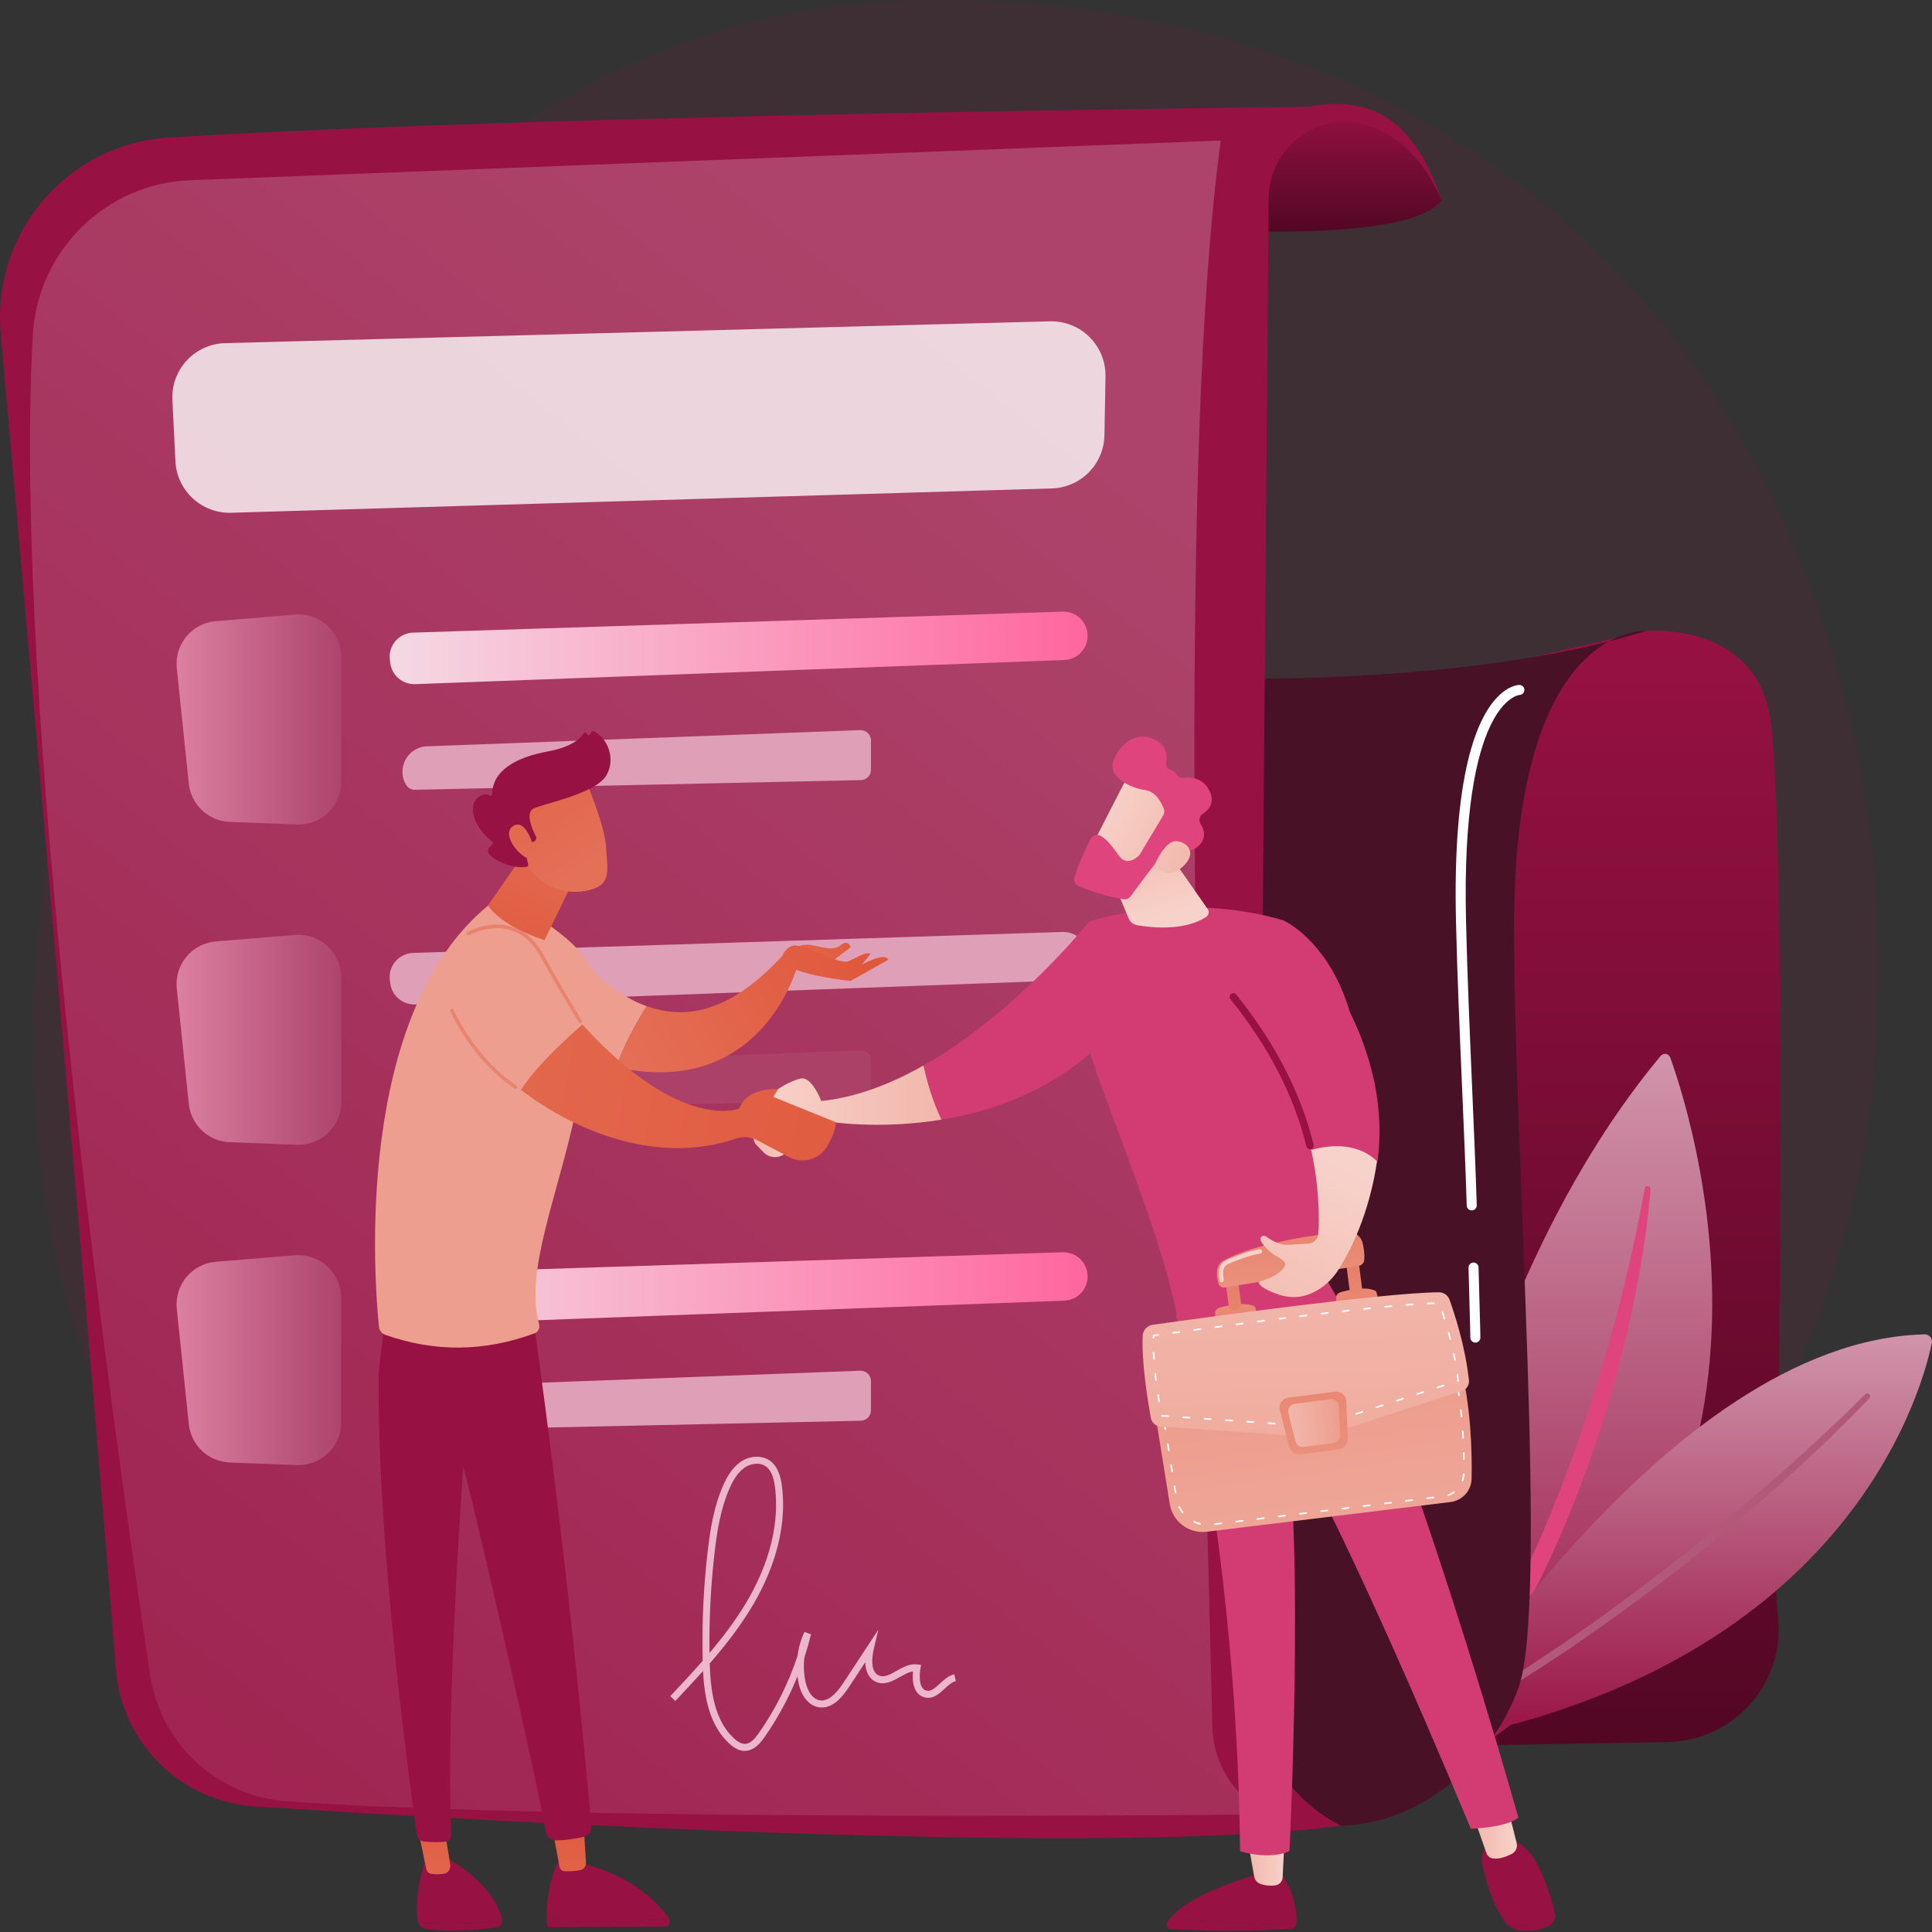
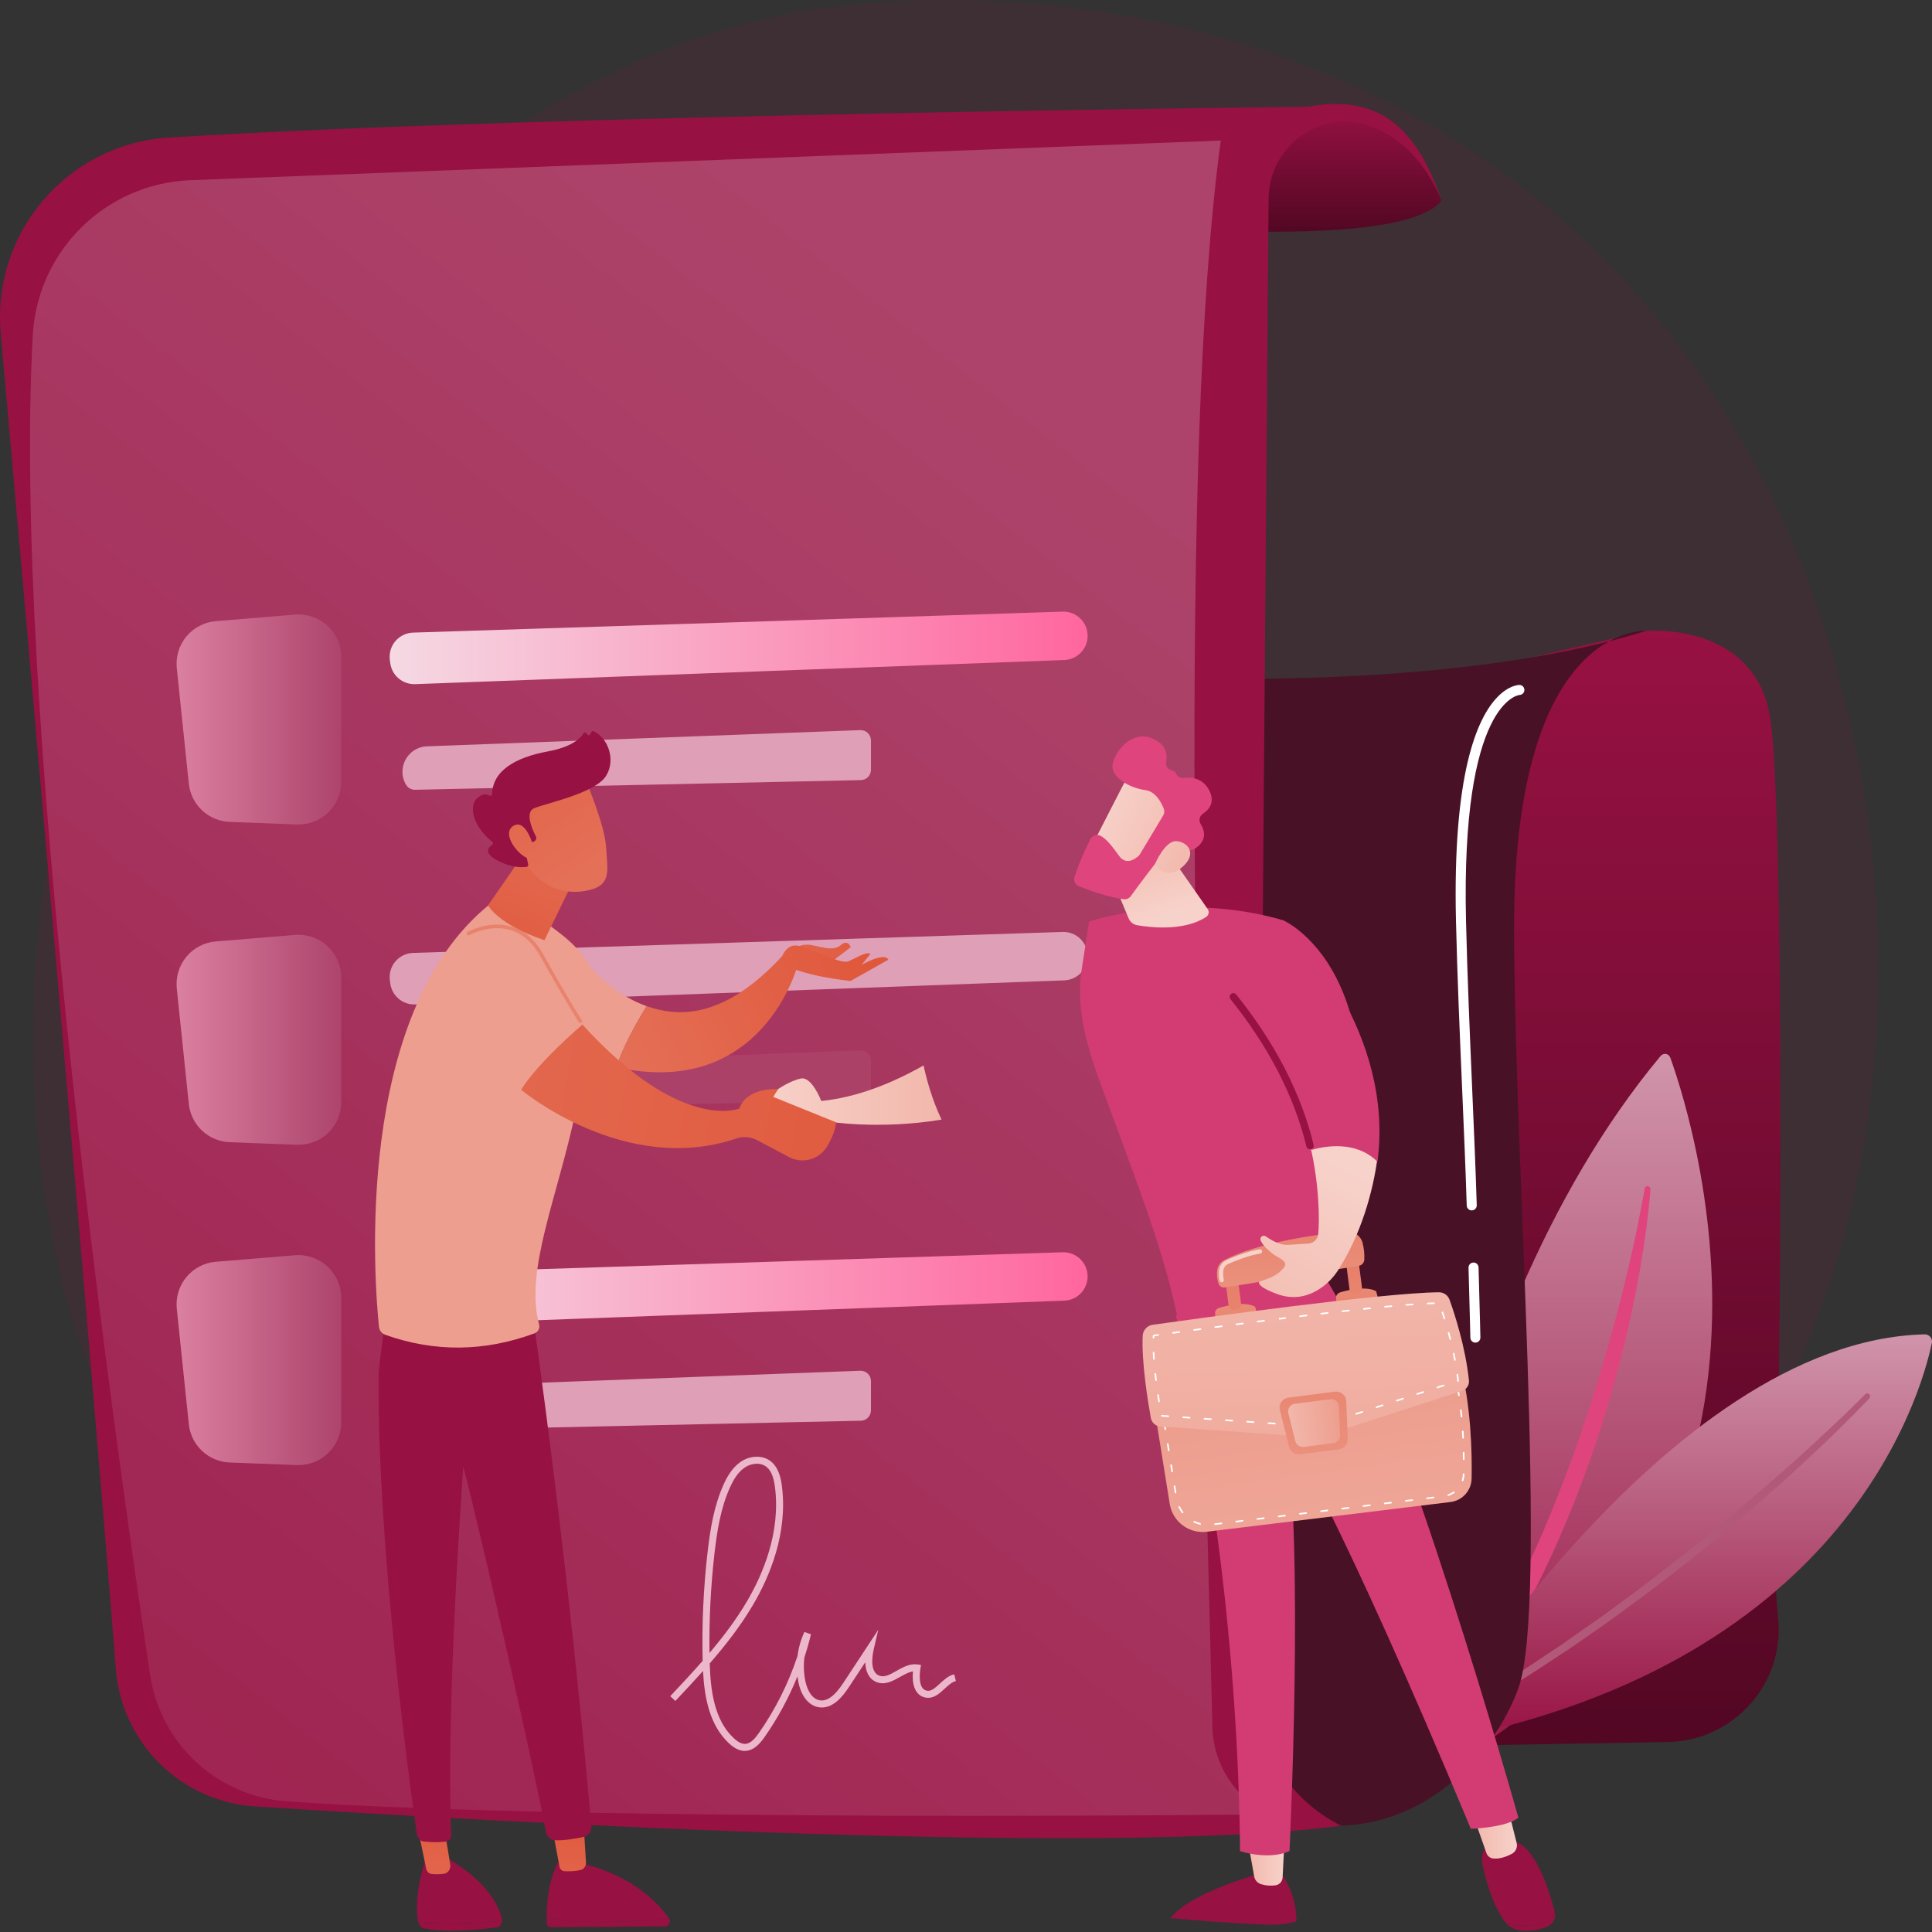
<svg xmlns="http://www.w3.org/2000/svg" width="470" height="470" viewBox="0 0 470 470" fill="none">
  <rect x="0" y="0" width="470" height="470" fill="#333333" stroke="none" />
  <path d="M402.933 383.612C391.247 395.656 380.795 402.736 372.783 408.082C294.716 460.208 205.472 445.184 177.88 440.048C133.365 431.764 95.789 425.92 63.507 396.753C-9.857 330.469 -6.287 192.205 49.775 106.555C56.422 96.4 112.389 13.432 201.819 1.74C204.006 1.454 205.637 1.292 207.067 1.14C220.91 -0.326 306.648 -8.056 376.554 50.514C386.561 58.897 402.665 74.019 417.599 97.083C472.203 181.417 472.377 312.031 402.933 383.612Z" fill="#971142" fill-opacity="0.1" />
  <path d="M360.598 162.744L400.418 153.473C400.418 153.473 427.042 151.087 430.644 174.746C434.246 198.405 433.201 338.611 432.074 367.528C431.703 377.059 431.749 385.864 432.558 393.543C434.248 409.537 421.769 423.507 405.688 423.785L331.555 425.068L360.598 162.744Z" fill="url(#paint0_linear_4802_7138)" />
  <path d="M339.414 436.459C339.414 436.459 347.369 324.916 403.949 256.923C404.687 256.036 405.966 256.26 406.356 257.349C412.52 274.573 447.174 385.339 339.414 436.459Z" fill="url(#paint1_linear_4802_7138)" />
  <path d="M401.507 289.292C401.031 295.8 400.089 302.221 398.998 308.631C397.868 315.03 396.542 321.398 394.98 327.712C391.888 340.362 387.946 352.789 383.182 364.908C380.766 370.956 378.204 376.952 375.341 382.806C373.951 385.753 372.4 388.623 370.909 391.523C369.329 394.374 367.788 397.247 366.078 400.025C359.454 411.249 351.697 421.828 342.842 431.347C342.718 431.476 342.55 431.553 342.372 431.563C342.193 431.572 342.018 431.513 341.882 431.398C341.745 431.282 341.658 431.119 341.637 430.942C341.617 430.764 341.665 430.586 341.772 430.442V430.434C349.65 420.265 356.717 409.493 362.908 398.218C364.495 395.428 365.906 392.542 367.418 389.713C368.823 386.825 370.288 383.972 371.598 381.04C372.254 379.574 372.961 378.142 373.602 376.663L375.54 372.255C376.176 370.78 376.772 369.291 377.39 367.809C378.007 366.328 378.6 364.835 379.176 363.337C380.369 360.355 381.484 357.342 382.605 354.332C383.676 351.303 384.746 348.274 385.749 345.219C387.813 339.131 389.647 332.965 391.416 326.78C393.15 320.584 394.762 314.347 396.209 308.071C397.684 301.803 398.994 295.474 400.106 289.15V289.13C400.136 288.952 400.233 288.793 400.378 288.686C400.523 288.578 400.703 288.53 400.882 288.552C401.061 288.574 401.224 288.664 401.338 288.803C401.452 288.943 401.509 289.121 401.495 289.3L401.507 289.292Z" fill="url(#paint2_linear_4802_7138)" />
  <path d="M346.43 424.257C346.43 424.257 404.757 326.147 468.215 324.61C468.478 324.604 468.74 324.658 468.98 324.767C469.219 324.876 469.431 325.038 469.599 325.241C469.768 325.444 469.888 325.682 469.951 325.938C470.014 326.194 470.018 326.461 469.964 326.718C467.262 339.542 448.369 406.668 346.43 424.257Z" fill="url(#paint3_linear_4802_7138)" />
  <path d="M454.774 340.17C450.93 344.208 446.97 348.091 442.956 351.931C440.928 353.83 438.901 355.727 436.852 357.604C434.804 359.481 432.743 361.342 430.656 363.174C422.328 370.528 413.753 377.588 404.93 384.357C400.558 387.784 396.027 391.004 391.558 394.302L384.718 399.072C383.576 399.864 382.442 400.666 381.286 401.438L377.797 403.717C368.576 409.923 358.94 415.486 349.236 420.89C349.075 420.982 348.883 421.006 348.704 420.957C348.525 420.908 348.372 420.79 348.28 420.629C348.188 420.468 348.163 420.276 348.212 420.097C348.261 419.917 348.379 419.765 348.541 419.673L348.558 419.661L355.717 415.461L359.296 413.363C360.479 412.645 361.642 411.892 362.814 411.159L369.849 406.754C372.167 405.246 374.451 403.686 376.763 402.162L380.216 399.861L383.615 397.475L390.409 392.702C394.851 389.4 399.351 386.18 403.696 382.751C408.1 379.398 412.406 375.921 416.715 372.449L423.097 367.141L429.404 361.737C431.504 359.934 433.558 358.079 435.639 356.254C437.72 354.428 439.74 352.538 441.775 350.668C445.837 346.918 449.875 343.112 453.753 339.192L453.763 339.181C453.893 339.048 454.07 338.972 454.256 338.969C454.442 338.966 454.621 339.037 454.754 339.167C454.888 339.296 454.964 339.474 454.967 339.659C454.969 339.845 454.898 340.025 454.769 340.158L454.774 340.17Z" fill="#B25879" />
  <path d="M279.644 164.671C279.644 164.671 352.152 168.656 400.419 153.476C400.419 153.476 368.333 151.277 368.333 225.361C368.333 282.001 376.733 390.111 369.398 410.631C362.063 431.152 334.639 458.742 295.326 435.032C256.013 411.322 279.644 164.671 279.644 164.671Z" fill="#491126" />
  <path d="M260.367 53.604C260.367 53.604 340.368 62.324 350.673 48.765C350.673 48.765 342.474 24.361 318.129 25.984C293.783 27.606 260.367 53.604 260.367 53.604Z" fill="url(#paint4_linear_4802_7138)" />
  <path d="M0.175 81.058C7.163 159.458 21.809 325.287 28.184 406.066C28.87 414.777 32.675 422.947 38.898 429.08C45.121 435.213 53.347 438.897 62.066 439.456C126.283 443.578 270.801 451.576 326.268 444.135C320.043 441.066 314.808 436.303 311.167 430.394C307.525 424.484 305.623 417.668 305.679 410.727L308.623 48.248C308.727 35.438 321.486 26.235 333.479 30.73C341.035 33.562 346.757 39.594 350.682 48.763C345.446 33.504 337.217 22.342 318.138 25.982C318.138 25.982 131.599 27.846 41.08 33.459C16.477 34.985 -2.005 56.511 0.175 81.058Z" fill="#971142" />
  <path opacity="0.53" d="M46.325 43.837L296.977 34.188C286.639 110.721 291.012 266.583 294.947 420.185C295.061 424.65 296.412 428.995 298.85 432.737C301.288 436.479 304.716 439.471 308.754 441.379C308.754 441.379 141.57 443.306 69.736 438.211C61.525 437.624 53.76 434.256 47.719 428.663C41.679 423.07 37.725 415.586 36.51 407.444C26.652 341.634 3.058 171.624 7.969 81.616C9.092 61.005 25.698 44.631 46.325 43.837Z" fill="url(#paint5_linear_4802_7138)" />
  <path d="M43.009 162.553L45.934 190.628C46.193 193.118 47.341 195.43 49.168 197.142C50.995 198.853 53.377 199.848 55.879 199.943L72.225 200.571C73.624 200.624 75.019 200.395 76.327 199.897C77.635 199.399 78.829 198.641 79.838 197.67C80.846 196.7 81.648 195.535 82.195 194.247C82.743 192.958 83.024 191.573 83.023 190.173V159.887C83.023 158.449 82.725 157.028 82.148 155.711C81.571 154.395 80.728 153.212 79.67 152.239C78.613 151.265 77.366 150.521 76.006 150.053C74.647 149.586 73.206 149.405 71.773 149.523L52.505 151.11C51.125 151.223 49.78 151.61 48.552 152.25C47.323 152.889 46.234 153.767 45.349 154.833C44.465 155.899 43.802 157.131 43.4 158.457C42.998 159.782 42.865 161.175 43.009 162.553Z" fill="url(#paint6_linear_4802_7138)" />
  <path d="M100.492 153.896C127.698 153.044 232.138 149.655 258.511 148.796C259.3 148.771 260.086 148.904 260.822 149.189C261.558 149.473 262.23 149.903 262.797 150.452C263.364 151.001 263.814 151.659 264.122 152.386C264.429 153.113 264.588 153.894 264.587 154.683C264.586 156.207 263.994 157.671 262.936 158.768C261.879 159.865 260.437 160.509 258.915 160.566L100.998 166.433C99.531 166.487 98.096 165.991 96.974 165.043C95.853 164.094 95.126 162.76 94.937 161.304L94.838 160.54C94.732 159.725 94.798 158.897 95.031 158.109C95.264 157.321 95.66 156.591 96.193 155.965C96.725 155.339 97.383 154.832 98.124 154.475C98.864 154.119 99.671 153.922 100.492 153.896Z" fill="url(#paint7_linear_4802_7138)" />
  <path d="M98.779 190.909C99.007 191.291 99.332 191.606 99.721 191.821C100.111 192.036 100.55 192.143 100.995 192.131L209.429 189.776C210.084 189.761 210.707 189.491 211.165 189.023C211.623 188.555 211.88 187.927 211.88 187.272V180.123C211.88 179.786 211.812 179.452 211.68 179.142C211.548 178.832 211.355 178.552 211.113 178.318C210.87 178.084 210.583 177.902 210.268 177.782C209.953 177.662 209.617 177.606 209.28 177.619L103.871 181.56C99.166 181.737 96.374 186.876 98.779 190.909Z" fill="url(#paint8_linear_4802_7138)" />
  <path d="M43.009 240.471L45.934 268.548C46.193 271.038 47.342 273.35 49.168 275.061C50.995 276.772 53.378 277.766 55.879 277.862L72.225 278.489C73.624 278.543 75.019 278.314 76.327 277.816C77.635 277.317 78.829 276.56 79.838 275.589C80.846 274.618 81.648 273.453 82.195 272.165C82.743 270.877 83.024 269.491 83.023 268.091V237.81C83.023 236.373 82.726 234.951 82.149 233.634C81.572 232.318 80.728 231.135 79.671 230.161C78.614 229.187 77.366 228.443 76.007 227.975C74.647 227.508 73.206 227.327 71.773 227.445L52.505 229.029C51.125 229.141 49.78 229.529 48.552 230.168C47.323 230.807 46.234 231.686 45.349 232.752C44.465 233.818 43.802 235.05 43.4 236.375C42.998 237.701 42.865 239.093 43.009 240.471Z" fill="url(#paint9_linear_4802_7138)" />
  <path d="M100.492 231.816C127.698 230.964 232.138 227.575 258.511 226.718C259.3 226.692 260.086 226.826 260.822 227.11C261.559 227.395 262.23 227.824 262.797 228.373C263.364 228.923 263.815 229.58 264.123 230.308C264.43 231.035 264.588 231.816 264.588 232.605C264.587 234.13 263.996 235.594 262.938 236.692C261.88 237.789 260.438 238.434 258.915 238.491L100.999 244.355C99.531 244.409 98.096 243.913 96.975 242.964C95.853 242.016 95.127 240.682 94.937 239.226L94.838 238.462C94.732 237.647 94.798 236.819 95.031 236.031C95.264 235.243 95.66 234.512 96.192 233.886C96.725 233.26 97.383 232.752 98.123 232.396C98.864 232.039 99.671 231.842 100.492 231.816Z" fill="url(#paint10_linear_4802_7138)" />
  <path opacity="0.78" d="M98.779 268.833C99.007 269.214 99.332 269.529 99.722 269.743C100.111 269.958 100.551 270.065 100.995 270.053L209.429 267.698C210.084 267.683 210.707 267.413 211.165 266.945C211.623 266.477 211.88 265.848 211.88 265.194V258.045C211.88 257.708 211.812 257.374 211.68 257.064C211.548 256.754 211.355 256.474 211.113 256.24C210.87 256.006 210.583 255.824 210.268 255.704C209.953 255.584 209.617 255.528 209.281 255.541L103.862 259.482C99.166 259.657 96.374 264.796 98.779 268.833Z" fill="#AD446B" />
  <path d="M43.009 318.393L45.934 346.468C46.193 348.958 47.342 351.27 49.168 352.981C50.995 354.692 53.378 355.686 55.879 355.782L72.225 356.409C73.623 356.462 75.016 356.233 76.323 355.734C77.63 355.236 78.823 354.479 79.831 353.509C80.838 352.539 81.64 351.375 82.187 350.088C82.734 348.801 83.016 347.417 83.016 346.018V315.731C83.016 314.293 82.719 312.871 82.141 311.555C81.564 310.239 80.721 309.056 79.663 308.082C78.606 307.108 77.359 306.364 75.999 305.897C74.64 305.43 73.199 305.249 71.766 305.367L52.505 306.951C51.125 307.063 49.78 307.451 48.552 308.09C47.323 308.729 46.234 309.608 45.349 310.674C44.465 311.74 43.802 312.972 43.4 314.297C42.998 315.623 42.865 317.015 43.009 318.393Z" fill="url(#paint11_linear_4802_7138)" />
  <path d="M100.492 309.74C127.698 308.887 232.138 305.497 258.511 304.64C259.3 304.614 260.086 304.748 260.822 305.032C261.558 305.317 262.23 305.747 262.797 306.296C263.364 306.845 263.814 307.503 264.122 308.23C264.429 308.957 264.588 309.738 264.587 310.527C264.587 312.052 263.996 313.517 262.938 314.615C261.88 315.713 260.438 316.358 258.915 316.415L100.998 322.277C99.531 322.331 98.096 321.835 96.974 320.886C95.853 319.937 95.126 318.604 94.937 317.148L94.838 316.384C94.732 315.569 94.798 314.741 95.031 313.953C95.264 313.165 95.66 312.435 96.193 311.809C96.725 311.183 97.383 310.676 98.124 310.319C98.864 309.963 99.671 309.765 100.492 309.74Z" fill="url(#paint12_linear_4802_7138)" />
  <path d="M98.779 346.755C99.007 347.137 99.332 347.451 99.722 347.666C100.111 347.881 100.551 347.988 100.995 347.977L209.429 345.621C210.082 345.606 210.703 345.337 211.16 344.87C211.617 344.404 211.874 343.777 211.877 343.124V335.965C211.877 335.628 211.809 335.295 211.677 334.985C211.545 334.675 211.352 334.395 211.109 334.161C210.866 333.927 210.579 333.745 210.264 333.625C209.949 333.505 209.614 333.45 209.277 333.463L103.867 337.404C99.166 337.581 96.374 342.72 98.779 346.755Z" fill="url(#paint13_linear_4802_7138)" />
  <g style="mix-blend-mode:soft-light">
    <path d="M358.914 326.615C358.595 326.615 358.289 326.49 358.061 326.267C357.833 326.044 357.702 325.741 357.695 325.422C357.695 325.385 357.62 321.541 357.25 308.365C357.249 308.046 357.373 307.74 357.594 307.512C357.816 307.283 358.118 307.15 358.436 307.141C358.755 307.132 359.064 307.248 359.298 307.464C359.532 307.68 359.672 307.979 359.689 308.297C360.061 321.488 360.134 325.342 360.136 325.376C360.141 325.699 360.019 326.011 359.795 326.244C359.572 326.477 359.265 326.612 358.943 326.62L358.914 326.615Z" fill="white" />
  </g>
  <g style="mix-blend-mode:soft-light">
    <path d="M358.03 294.453C357.713 294.452 357.409 294.328 357.182 294.108C356.954 293.887 356.821 293.587 356.811 293.27C356.549 284.693 356.14 275.212 355.707 265.174C355.124 251.613 354.514 237.59 354.198 224.08C353.356 188.426 359.237 174.74 364.32 169.535C367.081 166.707 369.396 166.625 369.65 166.625C369.966 166.633 370.266 166.763 370.488 166.989C370.71 167.214 370.836 167.516 370.839 167.832C370.843 168.148 370.723 168.453 370.506 168.683C370.289 168.913 369.991 169.05 369.675 169.064C369.398 169.085 355.376 170.626 356.639 224.02C356.958 237.506 357.561 251.517 358.146 265.068C358.579 275.113 358.988 284.602 359.25 293.193C359.255 293.353 359.229 293.513 359.172 293.663C359.116 293.812 359.03 293.949 358.92 294.066C358.81 294.183 358.679 294.277 358.533 294.342C358.387 294.408 358.229 294.445 358.069 294.449L358.03 294.453Z" fill="white" />
  </g>
  <path d="M181.193 425.949C179.957 425.949 178.718 425.364 177.41 424.163C172.603 419.748 171.363 412.962 171.025 406.509C168.809 408.991 166.539 411.408 164.296 413.797L163.055 412.633C165.688 409.826 168.357 406.981 170.935 404.042C170.723 395.172 171.128 386.297 172.147 377.482C172.772 372.094 173.67 366.393 176.007 361.192C176.751 359.535 177.986 357.157 180.112 355.671C182.328 354.12 185.236 353.953 187.182 355.26C189.369 356.73 189.959 359.522 190.211 361.482C191.698 373.042 187.187 383.641 183.143 390.491C180.139 395.579 176.505 400.234 172.655 404.661C172.854 411.268 173.769 418.505 178.562 422.899C179.572 423.828 180.451 424.263 181.274 424.236C182.624 424.188 183.717 422.872 184.608 421.601C188.641 415.835 191.811 409.512 194.016 402.83C194.272 400.817 194.837 398.855 195.69 397.013L197.288 397.574C196.825 399.478 196.29 401.356 195.685 403.207C195.457 405.101 195.53 407.019 195.903 408.89C196.102 409.884 196.941 413.163 199.361 413.625C201.168 413.966 203.051 412.602 205.131 409.441L213.654 396.486L212.576 401.124C212.196 402.762 211.554 406.672 213.845 407.612C215.147 408.147 216.521 407.373 218.106 406.475C219.691 405.576 221.324 404.659 223.184 404.91L224.062 405.026L223.912 405.898C223.825 406.396 223.136 410.782 225.412 411.285C226.453 411.517 227.324 410.794 228.636 409.58C229.669 408.626 230.736 407.639 232.139 407.3L232.54 408.955C231.567 409.19 230.704 409.986 229.792 410.83C228.498 412.023 227.033 413.386 225.043 412.947C222.452 412.374 221.817 409.454 222.098 406.606C221.075 406.754 220.032 407.342 218.941 407.958C217.213 408.931 215.253 410.034 213.19 409.185C211.486 408.484 210.565 406.798 210.495 404.373L206.546 410.376C204.952 412.798 202.443 415.95 199.036 415.297C196.699 414.852 194.899 412.582 194.227 409.226C194.134 408.758 194.057 408.287 193.997 407.813C191.899 413.02 189.215 417.973 185.998 422.574C184.932 424.099 183.441 425.86 181.329 425.937L181.193 425.949ZM184.155 356.077C183.057 356.097 181.989 356.443 181.087 357.071C179.307 358.315 178.222 360.42 177.56 361.894C175.319 366.883 174.448 372.43 173.839 377.682C172.901 385.791 172.487 393.952 172.6 402.114C175.936 398.182 179.059 394.064 181.677 389.629C185.585 383.008 189.947 372.781 188.522 361.702C188.181 359.099 187.458 357.502 186.231 356.677C185.615 356.273 184.892 356.064 184.155 356.077Z" fill="url(#paint14_linear_4802_7138)" />
-   <path opacity="0.78" d="M255.902 118.817L56.225 124.742C52.776 124.843 49.426 123.589 46.892 121.247C44.359 118.906 42.845 115.664 42.675 112.218L41.937 97.282C41.852 95.529 42.118 93.778 42.719 92.13C43.32 90.482 44.244 88.97 45.437 87.684C46.63 86.398 48.068 85.363 49.667 84.641C51.265 83.918 52.992 83.521 54.745 83.475L255.416 78.169C257.195 78.122 258.965 78.436 260.619 79.091C262.273 79.747 263.777 80.731 265.04 81.984C266.304 83.237 267.3 84.733 267.97 86.382C268.639 88.03 268.967 89.797 268.935 91.576L268.676 105.895C268.613 109.277 267.251 112.505 264.873 114.911C262.495 117.316 259.283 118.715 255.902 118.817Z" fill="white" />
-   <path d="M193.005 276.133C193.005 276.133 186.345 271.765 185.423 272.772C185.094 273.13 184.329 274.349 183.614 275.67C183.368 276.126 183.273 276.649 183.343 277.163C183.413 277.676 183.645 278.155 184.005 278.528L185.723 280.303C186.107 280.703 186.573 281.016 187.089 281.221C187.605 281.425 188.158 281.517 188.713 281.49C189.267 281.463 189.809 281.317 190.302 281.062C190.795 280.808 191.228 280.45 191.571 280.014C192.427 278.894 192.927 277.541 193.005 276.133Z" fill="url(#paint15_linear_4802_7138)" />
  <path d="M199.794 267.84C199.794 267.84 197.509 261.818 194.833 262.375C192.156 262.932 189.242 264.976 189.242 264.976L184.953 270.772C184.953 270.772 196.992 275.515 201.226 272.796C201.226 272.796 213.524 274.922 229.053 272.374C226.804 267.627 225.473 262.876 224.679 259.188C216.821 263.645 208.348 266.97 199.794 267.84Z" fill="url(#paint16_linear_4802_7138)" />
-   <path d="M264.935 224.199C264.935 224.199 247.334 246.375 224.688 259.192C225.473 262.88 226.813 267.631 229.061 272.378C240.807 270.45 254.401 265.849 265.925 255.629L264.935 224.199Z" fill="url(#paint17_linear_4802_7138)" />
  <path d="M286.892 322.489C283.449 306.125 280.006 296.665 268.484 265.665C264.856 255.91 261.561 246.039 263.154 235.752L264.942 224.201C264.942 224.201 287.348 216.619 312.183 223.882C312.183 223.882 346.067 238.6 323.052 311.299C312.672 322.905 300.53 326.213 286.892 322.489Z" fill="url(#paint18_linear_4802_7138)" />
  <path d="M268.75 209.455L274.559 223.414C274.74 223.847 275.028 224.227 275.395 224.519C275.763 224.811 276.198 225.005 276.661 225.084C280.01 225.658 288.112 226.557 293.432 223.057C293.582 222.958 293.711 222.829 293.811 222.679C293.911 222.529 293.98 222.361 294.014 222.184C294.047 222.006 294.045 221.824 294.008 221.648C293.97 221.472 293.898 221.305 293.795 221.157L283.056 205.746L268.75 209.455Z" fill="url(#paint19_linear_4802_7138)" />
  <path d="M274.758 188.101C274.514 188.331 264.461 208.073 264.461 208.073L275.856 213.573L288.164 196.278C288.164 196.278 278.842 184.261 274.758 188.101Z" fill="url(#paint20_linear_4802_7138)" />
  <path d="M282.984 198.355L277.301 207.828C277.216 207.971 277.111 208.101 276.989 208.215C276.308 208.846 273.998 210.677 272.217 208.183C270.683 206.057 269.261 204.126 267.727 203.328C267.513 203.219 267.28 203.153 267.041 203.135C266.801 203.117 266.561 203.146 266.333 203.221C266.105 203.296 265.894 203.416 265.713 203.573C265.531 203.73 265.383 203.921 265.276 204.136C264.338 205.993 262.525 209.775 261.386 213.361C261.251 213.795 261.285 214.264 261.48 214.674C261.674 215.085 262.016 215.407 262.438 215.577C264.746 216.511 269.307 218.202 273.347 218.761C273.673 218.806 274.005 218.762 274.307 218.633C274.61 218.504 274.872 218.296 275.065 218.03C276.805 215.644 281.713 208.981 283.387 207.312C284.943 205.762 287.818 206.345 289.109 206.719C289.351 206.788 289.605 206.807 289.855 206.775C290.105 206.742 290.345 206.658 290.561 206.528C291.873 205.737 294.164 203.768 292.069 200.434C291.823 200.03 291.744 199.546 291.849 199.084C291.954 198.623 292.235 198.22 292.632 197.962C294.098 196.998 295.688 195.189 294.166 192.257C292.632 189.292 289.893 189.019 288.03 189.252C287.625 189.308 287.213 189.23 286.856 189.032C286.499 188.833 286.216 188.524 286.049 188.151C285.971 187.957 285.844 187.786 285.679 187.657C285.515 187.527 285.319 187.443 285.112 187.413C284.881 187.373 284.66 187.287 284.463 187.16C284.266 187.033 284.096 186.869 283.963 186.676C283.83 186.483 283.737 186.266 283.689 186.036C283.641 185.807 283.639 185.57 283.683 185.34C284.012 183.661 283.765 181.481 281.084 180.007C276.168 177.304 271.861 181.711 270.766 185.426C269.672 189.14 275.167 191.772 278.626 192.211C281.166 192.534 282.558 195.305 283.119 196.754C283.22 197.013 283.26 197.292 283.237 197.57C283.214 197.847 283.127 198.116 282.984 198.355Z" fill="url(#paint21_linear_4802_7138)" />
  <path d="M280.992 210.151C280.992 210.151 283.438 204.397 286.237 204.632C289.036 204.867 291.238 207.654 287.771 210.789C283.455 214.687 280.992 210.151 280.992 210.151Z" fill="url(#paint22_linear_4802_7138)" />
-   <path d="M284.684 466.625C290.096 467.094 299.488 467.852 306.891 468.18C311.341 468.376 313.905 467.939 315.379 467.348C315.379 467.518 315.379 467.672 315.366 467.818C315.344 468.196 315.184 468.553 314.916 468.819C314.647 469.086 314.29 469.244 313.912 469.264C304.227 469.816 294.52 469.826 284.834 469.293C284.647 469.284 284.465 469.227 284.307 469.127C284.148 469.027 284.018 468.888 283.929 468.724C283.839 468.559 283.794 468.374 283.797 468.187C283.8 468 283.851 467.816 283.946 467.655C284.167 467.294 284.414 466.95 284.684 466.625Z" fill="url(#paint23_linear_4802_7138)" />
  <path d="M306.894 468.18C299.491 467.853 290.099 467.094 284.688 466.625C290.007 460.099 306.894 455.699 306.894 455.699H311.667C314.948 460.428 315.417 464.929 315.386 467.348C313.908 467.939 311.345 468.376 306.894 468.18Z" fill="url(#paint24_linear_4802_7138)" />
  <path d="M312.467 447.914L312.021 456.745C311.998 457.212 311.813 457.656 311.499 458.002C311.185 458.348 310.76 458.575 310.297 458.642C309.097 458.822 307.872 458.72 306.718 458.346C306.31 458.213 305.946 457.972 305.663 457.649C305.381 457.326 305.19 456.934 305.112 456.512L303.578 447.914H312.467Z" fill="url(#paint25_linear_4802_7138)" />
  <path d="M374.408 468.116C376.755 467.788 377.817 466.57 378.262 465.266C378.263 465.278 378.263 465.289 378.262 465.301C378.603 466.675 377.807 468.1 376.216 468.777C374.282 469.597 372.166 469.737 370.525 469.668C368.764 469.597 367.147 468.867 366.264 467.701L366.25 467.683C368.009 468.559 370.494 468.661 374.408 468.116Z" fill="url(#paint26_linear_4802_7138)" />
  <path d="M363.35 447.856H367.284C373.275 447.734 377.037 460.369 378.268 465.263C377.823 466.567 376.761 467.786 374.414 468.113C370.493 468.658 368.018 468.556 366.251 467.68C363.012 463.419 361.41 457.184 360.638 453.543C359.762 449.402 363.35 447.856 363.35 447.856Z" fill="url(#paint27_linear_4802_7138)" />
  <path d="M366.776 439.656L368.961 448.349C369.09 448.868 369.038 449.414 368.815 449.9C368.592 450.385 368.211 450.78 367.734 451.02C366.512 451.648 364.792 452.307 363.21 452.116C362.847 452.068 362.504 451.92 362.22 451.688C361.937 451.456 361.724 451.149 361.605 450.802L358.398 441.662L366.776 439.656Z" fill="url(#paint28_linear_4802_7138)" />
  <path d="M369.375 442.168C366.648 444.58 357.818 444.896 357.818 444.896C325.981 368.483 312.708 347.448 312.708 347.448C317.31 376.29 313.698 450.321 313.698 450.321C308.445 452.639 301.671 450.321 301.671 450.321C301.245 403.106 294.597 352.367 286.023 319.902C307.541 319.418 319.236 314.727 322.973 311.773C340.909 340.693 369.375 442.168 369.375 442.168Z" fill="url(#paint29_linear_4802_7138)" />
  <path d="M280.609 341.259L284.569 365.886C284.906 367.956 286.033 369.816 287.712 371.073C289.391 372.331 291.492 372.889 293.574 372.63L352.842 365.401C354.242 365.234 355.534 364.568 356.481 363.524C357.429 362.48 357.967 361.129 357.998 359.72C358.125 353.357 357.876 342.032 355.205 331.715L280.609 341.259Z" fill="url(#paint30_linear_4802_7138)" />
  <path d="M295.572 370.979C295.525 370.979 295.479 370.962 295.443 370.931C295.407 370.899 295.384 370.856 295.378 370.809C295.375 370.784 295.377 370.758 295.383 370.733C295.39 370.708 295.402 370.685 295.418 370.665C295.434 370.645 295.453 370.628 295.476 370.615C295.498 370.603 295.523 370.595 295.549 370.592L297.107 370.396C297.132 370.393 297.158 370.395 297.183 370.402C297.208 370.409 297.231 370.42 297.251 370.436C297.272 370.452 297.289 370.472 297.301 370.494C297.314 370.517 297.322 370.541 297.325 370.567C297.331 370.618 297.317 370.67 297.285 370.711C297.253 370.752 297.206 370.779 297.154 370.785L295.607 370.974L295.572 370.979ZM291.961 370.911C291.945 370.913 291.929 370.913 291.913 370.911C291.396 370.783 290.893 370.603 290.411 370.374C290.366 370.351 290.332 370.311 290.316 370.262C290.3 370.214 290.303 370.161 290.325 370.115C290.348 370.069 290.387 370.034 290.434 370.016C290.482 369.999 290.535 370.001 290.582 370.021C291.039 370.24 291.518 370.411 292.01 370.533C292.055 370.545 292.095 370.573 292.121 370.612C292.148 370.651 292.159 370.699 292.154 370.745C292.148 370.792 292.126 370.835 292.091 370.867C292.056 370.899 292.011 370.917 291.964 370.918L291.961 370.911ZM300.732 370.349C300.681 370.352 300.63 370.334 300.591 370.3C300.552 370.266 300.529 370.218 300.526 370.166C300.523 370.115 300.54 370.064 300.574 370.025C300.609 369.987 300.657 369.963 300.708 369.96L302.258 369.773C302.283 369.769 302.309 369.771 302.334 369.778C302.358 369.785 302.382 369.796 302.402 369.812C302.422 369.828 302.439 369.848 302.451 369.87C302.464 369.893 302.471 369.918 302.474 369.943C302.48 369.995 302.466 370.046 302.434 370.087C302.402 370.128 302.355 370.155 302.304 370.161L300.756 370.349H300.732ZM305.892 369.72C305.84 369.723 305.789 369.705 305.751 369.671C305.712 369.637 305.689 369.589 305.685 369.537C305.682 369.486 305.7 369.435 305.734 369.396C305.768 369.358 305.816 369.334 305.868 369.331L307.417 369.142C307.443 369.138 307.469 369.14 307.494 369.146C307.519 369.153 307.542 369.164 307.562 369.18C307.583 369.196 307.599 369.216 307.612 369.239C307.624 369.262 307.631 369.287 307.634 369.312C307.637 369.338 307.635 369.364 307.628 369.388C307.622 369.413 307.61 369.436 307.594 369.457C307.578 369.477 307.558 369.493 307.536 369.506C307.514 369.518 307.489 369.526 307.463 369.529L305.914 369.718L305.892 369.72ZM311.053 369.091C311.005 369.091 310.96 369.073 310.924 369.042C310.888 369.011 310.865 368.968 310.859 368.92C310.855 368.895 310.857 368.869 310.864 368.844C310.871 368.82 310.882 368.796 310.898 368.776C310.914 368.756 310.934 368.739 310.956 368.727C310.979 368.714 311.004 368.707 311.029 368.704L312.577 368.515C312.628 368.508 312.68 368.523 312.721 368.554C312.761 368.586 312.788 368.633 312.794 368.684C312.801 368.736 312.786 368.787 312.754 368.828C312.723 368.869 312.676 368.895 312.625 368.902L311.077 369.091H311.053ZM316.213 368.462C316.165 368.462 316.119 368.445 316.083 368.413C316.048 368.382 316.025 368.339 316.018 368.291C316.015 368.266 316.017 368.24 316.024 368.216C316.031 368.191 316.043 368.168 316.059 368.148C316.074 368.128 316.094 368.111 316.116 368.098C316.139 368.086 316.163 368.078 316.189 368.075L317.736 367.886C317.762 367.882 317.788 367.883 317.813 367.89C317.838 367.897 317.861 367.908 317.882 367.924C317.902 367.94 317.919 367.96 317.931 367.983C317.943 368.005 317.951 368.03 317.953 368.056C317.959 368.108 317.945 368.16 317.913 368.2C317.881 368.241 317.834 368.268 317.783 368.274L316.235 368.464L316.213 368.462ZM287.689 368.121C287.659 368.121 287.629 368.114 287.602 368.101C287.575 368.088 287.552 368.068 287.534 368.044C287.207 367.62 286.925 367.163 286.694 366.681C286.682 366.658 286.676 366.633 286.674 366.608C286.672 366.582 286.676 366.557 286.684 366.533C286.692 366.508 286.705 366.486 286.722 366.467C286.739 366.448 286.759 366.433 286.782 366.421C286.829 366.399 286.882 366.396 286.931 366.412C286.98 366.429 287.02 366.464 287.043 366.51C287.265 366.966 287.533 367.399 287.842 367.8C287.858 367.821 287.87 367.844 287.877 367.868C287.883 367.893 287.885 367.919 287.882 367.944C287.878 367.97 287.87 367.994 287.857 368.016C287.844 368.038 287.827 368.058 287.807 368.073C287.775 368.103 287.735 368.121 287.692 368.124L287.689 368.121ZM321.372 367.828C321.325 367.828 321.279 367.811 321.243 367.779C321.208 367.748 321.185 367.704 321.18 367.657C321.173 367.606 321.188 367.554 321.22 367.513C321.252 367.472 321.299 367.445 321.35 367.439L322.898 367.25C322.923 367.246 322.95 367.248 322.975 367.254C323 367.261 323.023 367.272 323.043 367.288C323.064 367.304 323.081 367.324 323.093 367.347C323.106 367.37 323.113 367.395 323.116 367.42C323.119 367.446 323.117 367.472 323.11 367.496C323.103 367.521 323.092 367.544 323.076 367.564C323.06 367.584 323.04 367.601 323.018 367.613C322.996 367.626 322.971 367.634 322.946 367.637L321.398 367.826L321.372 367.828ZM326.532 367.199C326.48 367.202 326.43 367.184 326.391 367.15C326.352 367.116 326.329 367.068 326.326 367.016C326.322 366.965 326.34 366.914 326.374 366.876C326.408 366.837 326.456 366.813 326.508 366.81L328.057 366.621C328.109 366.616 328.16 366.63 328.2 366.662C328.241 366.694 328.267 366.74 328.274 366.791C328.277 366.817 328.275 366.843 328.269 366.867C328.262 366.892 328.25 366.915 328.234 366.936C328.218 366.956 328.199 366.972 328.176 366.985C328.154 366.997 328.129 367.005 328.103 367.008L326.556 367.197L326.532 367.199ZM331.691 366.57C331.64 366.573 331.589 366.555 331.551 366.521C331.512 366.486 331.489 366.438 331.486 366.387C331.483 366.335 331.501 366.284 331.535 366.246C331.57 366.207 331.618 366.184 331.669 366.181L333.217 365.992C333.243 365.988 333.268 365.99 333.293 365.997C333.318 366.003 333.341 366.015 333.362 366.031C333.382 366.047 333.399 366.067 333.411 366.089C333.423 366.112 333.431 366.137 333.434 366.162C333.437 366.188 333.435 366.214 333.428 366.238C333.421 366.263 333.409 366.286 333.393 366.306C333.377 366.326 333.358 366.343 333.335 366.355C333.313 366.368 333.288 366.376 333.263 366.379L331.714 366.568L331.691 366.57ZM336.853 365.939C336.804 365.939 336.756 365.92 336.721 365.886C336.685 365.852 336.664 365.806 336.661 365.757C336.658 365.708 336.673 365.659 336.704 365.621C336.736 365.583 336.78 365.559 336.829 365.552L338.377 365.363C338.402 365.359 338.428 365.36 338.453 365.367C338.478 365.373 338.502 365.385 338.522 365.401C338.543 365.417 338.559 365.437 338.572 365.46C338.584 365.483 338.591 365.508 338.593 365.533C338.599 365.585 338.585 365.637 338.553 365.678C338.521 365.719 338.474 365.745 338.423 365.752L336.875 365.939H336.853ZM342.012 365.31C341.961 365.313 341.91 365.296 341.872 365.262C341.833 365.227 341.809 365.179 341.806 365.128C341.803 365.076 341.82 365.026 341.855 364.987C341.889 364.948 341.937 364.925 341.989 364.921L343.536 364.734C343.562 364.73 343.588 364.732 343.613 364.739C343.638 364.745 343.661 364.757 343.681 364.773C343.702 364.789 343.719 364.809 343.731 364.831C343.744 364.854 343.752 364.879 343.754 364.904C343.761 364.956 343.746 365.008 343.714 365.049C343.682 365.09 343.635 365.116 343.584 365.123L342.036 365.31H342.012ZM347.172 364.681C347.12 364.684 347.07 364.667 347.031 364.633C346.992 364.598 346.969 364.55 346.966 364.499C346.963 364.447 346.98 364.397 347.014 364.358C347.048 364.319 347.097 364.296 347.148 364.293L348.696 364.103C348.721 364.1 348.747 364.101 348.772 364.108C348.797 364.115 348.821 364.126 348.841 364.142C348.861 364.158 348.878 364.178 348.891 364.201C348.903 364.223 348.911 364.248 348.914 364.274C348.917 364.299 348.915 364.325 348.908 364.35C348.901 364.374 348.89 364.397 348.874 364.417C348.858 364.438 348.838 364.454 348.816 364.467C348.794 364.479 348.769 364.487 348.744 364.49L347.196 364.679L347.172 364.681ZM352.309 363.931C352.262 363.933 352.216 363.917 352.18 363.887C352.143 363.857 352.119 363.815 352.111 363.769C352.104 363.722 352.113 363.675 352.138 363.634C352.163 363.594 352.201 363.565 352.246 363.551C352.721 363.386 353.171 363.157 353.583 362.869C353.625 362.845 353.675 362.837 353.723 362.848C353.771 362.859 353.813 362.887 353.841 362.927C353.869 362.967 353.881 363.017 353.875 363.065C353.868 363.114 353.844 363.158 353.806 363.19C353.364 363.498 352.882 363.743 352.373 363.919C352.354 363.927 352.333 363.932 352.313 363.935L352.309 363.931ZM285.973 363.289C285.925 363.288 285.88 363.271 285.844 363.239C285.809 363.208 285.786 363.165 285.78 363.118L285.533 361.584C285.529 361.559 285.53 361.533 285.536 361.508C285.542 361.483 285.552 361.46 285.568 361.439C285.583 361.418 285.602 361.401 285.623 361.387C285.645 361.374 285.669 361.365 285.695 361.361C285.72 361.357 285.746 361.358 285.771 361.364C285.796 361.37 285.819 361.38 285.84 361.395C285.861 361.41 285.878 361.429 285.892 361.451C285.905 361.473 285.914 361.497 285.918 361.523L286.165 363.057C286.169 363.082 286.168 363.108 286.162 363.133C286.157 363.158 286.146 363.181 286.131 363.202C286.116 363.223 286.097 363.24 286.075 363.254C286.053 363.267 286.029 363.276 286.003 363.28L285.973 363.289ZM355.811 360.347C355.791 360.349 355.772 360.349 355.753 360.347C355.703 360.331 355.662 360.296 355.638 360.25C355.614 360.204 355.609 360.151 355.625 360.101C355.777 359.623 355.86 359.125 355.872 358.623C355.873 358.572 355.894 358.524 355.93 358.488C355.966 358.452 356.015 358.432 356.066 358.432C356.092 358.433 356.117 358.439 356.14 358.449C356.164 358.459 356.185 358.474 356.202 358.493C356.22 358.511 356.234 358.533 356.243 358.557C356.252 358.581 356.256 358.606 356.255 358.632C356.244 359.171 356.155 359.705 355.991 360.219C355.979 360.256 355.955 360.289 355.923 360.312C355.892 360.336 355.853 360.349 355.814 360.35L355.811 360.347ZM285.148 358.156C285.1 358.156 285.055 358.138 285.02 358.107C284.985 358.076 284.962 358.032 284.957 357.986L284.708 356.452C284.7 356.401 284.712 356.348 284.743 356.306C284.773 356.265 284.819 356.237 284.87 356.228C284.921 356.22 284.973 356.233 285.015 356.263C285.057 356.294 285.085 356.339 285.093 356.39L285.34 357.924C285.344 357.95 285.343 357.975 285.338 358C285.332 358.025 285.321 358.049 285.306 358.069C285.291 358.09 285.273 358.108 285.251 358.121C285.229 358.135 285.205 358.144 285.18 358.148L285.148 358.156ZM356.083 355.178C356.032 355.178 355.983 355.158 355.947 355.122C355.91 355.086 355.889 355.037 355.889 354.986C355.889 354.474 355.877 353.963 355.865 353.428C355.864 353.376 355.884 353.326 355.92 353.289C355.955 353.251 356.004 353.23 356.056 353.228C356.082 353.226 356.109 353.229 356.133 353.237C356.158 353.246 356.181 353.259 356.2 353.278C356.219 353.296 356.234 353.318 356.243 353.342C356.253 353.367 356.257 353.393 356.255 353.419C356.267 353.956 356.274 354.478 356.279 354.982C356.279 355.034 356.259 355.084 356.223 355.12C356.186 355.157 356.137 355.178 356.085 355.178H356.083ZM284.323 353.027C284.275 353.027 284.23 353.009 284.194 352.978C284.159 352.947 284.136 352.904 284.13 352.857L283.883 351.323C283.875 351.272 283.887 351.219 283.918 351.178C283.948 351.136 283.994 351.108 284.045 351.099C284.096 351.091 284.148 351.104 284.19 351.134C284.232 351.165 284.26 351.21 284.268 351.261L284.515 352.795C284.519 352.821 284.518 352.848 284.512 352.873C284.505 352.899 284.494 352.923 284.478 352.944C284.462 352.964 284.442 352.982 284.419 352.995C284.396 353.008 284.371 353.016 284.345 353.019L284.323 353.027ZM355.935 349.981C355.885 349.982 355.837 349.963 355.8 349.929C355.763 349.894 355.742 349.847 355.739 349.797C355.713 349.286 355.683 348.768 355.65 348.243C355.648 348.217 355.652 348.191 355.66 348.167C355.668 348.142 355.681 348.12 355.698 348.101C355.715 348.081 355.736 348.065 355.759 348.054C355.782 348.043 355.807 348.036 355.833 348.035C355.962 348.035 356.032 348.11 356.039 348.217C356.073 348.744 356.102 349.265 356.129 349.777C356.131 349.802 356.127 349.828 356.118 349.852C356.11 349.877 356.096 349.899 356.079 349.918C356.062 349.937 356.041 349.952 356.018 349.963C355.994 349.974 355.969 349.98 355.944 349.981H355.935ZM283.492 347.895C283.445 347.895 283.4 347.877 283.364 347.846C283.329 347.814 283.306 347.771 283.3 347.725L283.053 346.19C283.049 346.165 283.05 346.139 283.056 346.114C283.062 346.089 283.072 346.066 283.087 346.045C283.102 346.025 283.121 346.007 283.143 345.994C283.165 345.98 283.189 345.971 283.215 345.967C283.24 345.963 283.266 345.964 283.291 345.97C283.316 345.976 283.339 345.987 283.36 346.002C283.381 346.017 283.398 346.036 283.412 346.058C283.425 346.08 283.434 346.104 283.438 346.129L283.685 347.663C283.689 347.689 283.688 347.716 283.681 347.741C283.675 347.766 283.664 347.79 283.648 347.811C283.632 347.832 283.612 347.85 283.589 347.862C283.566 347.875 283.541 347.884 283.515 347.886L283.492 347.895ZM355.55 344.796C355.502 344.796 355.457 344.778 355.421 344.747C355.385 344.716 355.362 344.673 355.355 344.626C355.306 344.114 355.253 343.603 355.185 343.078C355.179 343.027 355.194 342.975 355.226 342.935C355.258 342.894 355.305 342.868 355.356 342.862C355.408 342.856 355.459 342.871 355.5 342.903C355.54 342.935 355.566 342.982 355.572 343.034C355.632 343.555 355.689 344.073 355.742 344.588C355.748 344.639 355.733 344.69 355.701 344.73C355.669 344.77 355.623 344.795 355.572 344.801L355.55 344.796ZM282.667 342.763C282.62 342.762 282.575 342.745 282.539 342.713C282.504 342.682 282.481 342.639 282.475 342.592L282.195 340.854L283.624 340.671C283.649 340.668 283.675 340.669 283.7 340.676C283.725 340.683 283.749 340.694 283.769 340.71C283.789 340.726 283.806 340.746 283.819 340.768C283.831 340.791 283.839 340.816 283.842 340.842C283.848 340.893 283.834 340.945 283.802 340.986C283.77 341.027 283.723 341.053 283.671 341.06L282.649 341.191L282.863 342.533C282.868 342.558 282.866 342.585 282.86 342.61C282.853 342.636 282.842 342.66 282.826 342.681C282.81 342.701 282.79 342.719 282.767 342.732C282.744 342.745 282.719 342.753 282.693 342.756L282.667 342.763ZM287.258 340.603C287.206 340.606 287.155 340.589 287.117 340.555C287.078 340.521 287.054 340.473 287.051 340.421C287.047 340.37 287.064 340.319 287.099 340.28C287.133 340.241 287.181 340.218 287.232 340.214L288.78 340.017C288.806 340.012 288.832 340.013 288.857 340.019C288.883 340.025 288.907 340.037 288.927 340.053C288.948 340.069 288.965 340.089 288.977 340.112C288.989 340.136 288.996 340.161 288.998 340.187C289.004 340.239 288.99 340.29 288.958 340.331C288.926 340.372 288.879 340.399 288.828 340.405L287.28 340.603H287.258ZM292.414 339.943C292.366 339.941 292.32 339.921 292.286 339.887C292.252 339.854 292.231 339.808 292.228 339.76C292.225 339.712 292.239 339.665 292.269 339.627C292.299 339.589 292.341 339.563 292.388 339.555L293.936 339.357C293.962 339.352 293.988 339.353 294.014 339.36C294.039 339.366 294.063 339.377 294.083 339.393C294.104 339.41 294.121 339.43 294.133 339.453C294.145 339.476 294.153 339.501 294.154 339.527C294.158 339.553 294.156 339.579 294.149 339.604C294.142 339.629 294.131 339.652 294.115 339.672C294.099 339.692 294.079 339.709 294.057 339.722C294.034 339.735 294.009 339.743 293.984 339.746L292.438 339.943H292.414ZM354.914 339.637C354.867 339.636 354.822 339.618 354.786 339.587C354.751 339.556 354.728 339.513 354.721 339.466C354.645 338.955 354.561 338.443 354.474 337.932C354.466 337.881 354.479 337.829 354.509 337.787C354.538 337.745 354.584 337.716 354.634 337.707C354.66 337.703 354.686 337.703 354.711 337.709C354.736 337.715 354.759 337.725 354.78 337.74C354.801 337.755 354.819 337.774 354.833 337.796C354.846 337.818 354.855 337.842 354.859 337.867C354.946 338.379 355.03 338.89 355.107 339.401C355.111 339.427 355.109 339.454 355.103 339.479C355.097 339.505 355.085 339.528 355.069 339.549C355.053 339.57 355.033 339.588 355.01 339.601C354.987 339.614 354.962 339.622 354.936 339.625L354.914 339.637ZM297.57 339.284C297.522 339.281 297.477 339.261 297.442 339.228C297.408 339.194 297.387 339.149 297.384 339.101C297.381 339.053 297.396 339.005 297.425 338.967C297.455 338.929 297.497 338.904 297.545 338.895L299.092 338.697C299.118 338.693 299.144 338.694 299.17 338.7C299.195 338.707 299.218 338.718 299.239 338.734C299.26 338.75 299.276 338.771 299.289 338.794C299.301 338.817 299.309 338.842 299.311 338.868C299.314 338.893 299.312 338.919 299.305 338.944C299.298 338.969 299.287 338.992 299.271 339.013C299.255 339.033 299.235 339.05 299.213 339.062C299.19 339.075 299.166 339.083 299.14 339.086L297.594 339.284H297.57ZM302.726 338.624C302.678 338.622 302.633 338.602 302.599 338.568C302.564 338.534 302.544 338.489 302.54 338.441C302.537 338.393 302.552 338.346 302.581 338.308C302.611 338.27 302.653 338.244 302.701 338.235L304.249 338.038C304.274 338.034 304.3 338.035 304.326 338.041C304.351 338.048 304.374 338.059 304.395 338.075C304.415 338.091 304.432 338.111 304.445 338.134C304.457 338.157 304.464 338.182 304.467 338.208C304.47 338.234 304.468 338.26 304.461 338.284C304.455 338.309 304.443 338.333 304.427 338.353C304.411 338.373 304.392 338.39 304.369 338.403C304.347 338.415 304.322 338.423 304.296 338.426L302.75 338.624H302.726ZM307.883 337.964C307.831 337.968 307.78 337.951 307.741 337.916C307.703 337.882 307.679 337.834 307.675 337.783C307.672 337.731 307.689 337.681 307.723 337.642C307.757 337.603 307.805 337.579 307.857 337.576L309.405 337.378C309.43 337.374 309.456 337.376 309.482 337.382C309.507 337.389 309.53 337.4 309.55 337.416C309.571 337.432 309.588 337.452 309.6 337.475C309.613 337.498 309.62 337.523 309.623 337.548C309.629 337.6 309.615 337.652 309.583 337.693C309.551 337.734 309.504 337.76 309.452 337.767L307.906 337.964H307.883ZM313.039 337.305C312.987 337.308 312.937 337.29 312.898 337.256C312.859 337.222 312.836 337.174 312.833 337.122C312.829 337.071 312.847 337.02 312.881 336.981C312.915 336.943 312.963 336.919 313.015 336.916L314.561 336.718C314.587 336.714 314.613 336.715 314.638 336.721C314.663 336.728 314.687 336.739 314.708 336.755C314.728 336.772 314.745 336.792 314.757 336.815C314.77 336.838 314.777 336.863 314.779 336.889C314.785 336.94 314.771 336.992 314.739 337.033C314.707 337.074 314.66 337.101 314.609 337.107L313.063 337.305H313.039ZM318.195 336.645C318.143 336.648 318.093 336.631 318.054 336.597C318.015 336.562 317.992 336.514 317.989 336.463C317.986 336.411 318.003 336.36 318.037 336.322C318.071 336.283 318.12 336.26 318.171 336.256L319.717 336.059C319.743 336.055 319.769 336.056 319.794 336.063C319.819 336.07 319.842 336.081 319.863 336.097C319.883 336.113 319.9 336.133 319.913 336.156C319.925 336.178 319.933 336.203 319.935 336.229C319.942 336.281 319.927 336.333 319.895 336.374C319.863 336.415 319.817 336.442 319.765 336.449L318.219 336.647L318.195 336.645ZM323.351 335.985C323.303 335.983 323.258 335.963 323.223 335.929C323.189 335.896 323.168 335.85 323.165 335.802C323.162 335.754 323.177 335.707 323.206 335.669C323.236 335.631 323.278 335.605 323.326 335.597L324.873 335.399C324.899 335.395 324.925 335.396 324.95 335.403C324.976 335.409 324.999 335.421 325.02 335.437C325.04 335.453 325.057 335.473 325.069 335.496C325.082 335.518 325.089 335.544 325.092 335.57C325.098 335.621 325.083 335.673 325.051 335.714C325.019 335.755 324.973 335.781 324.921 335.788L323.375 335.985H323.351ZM328.507 335.326C328.459 335.323 328.414 335.303 328.38 335.27C328.345 335.236 328.325 335.191 328.321 335.143C328.318 335.095 328.333 335.047 328.362 335.009C328.392 334.971 328.435 334.946 328.482 334.937L330.03 334.739C330.055 334.735 330.082 334.736 330.107 334.742C330.132 334.748 330.156 334.76 330.177 334.776C330.197 334.792 330.214 334.812 330.227 334.835C330.239 334.858 330.246 334.884 330.248 334.91C330.254 334.961 330.24 335.013 330.208 335.054C330.176 335.095 330.129 335.122 330.077 335.128L328.531 335.326H328.507ZM333.664 334.664C333.614 334.664 333.567 334.645 333.532 334.611C333.496 334.577 333.474 334.531 333.471 334.482C333.468 334.433 333.484 334.385 333.515 334.347C333.547 334.309 333.591 334.284 333.64 334.277L335.186 334.078C335.211 334.074 335.238 334.075 335.263 334.082C335.288 334.088 335.311 334.1 335.332 334.116C335.352 334.132 335.369 334.152 335.382 334.175C335.394 334.197 335.402 334.223 335.404 334.248C335.407 334.274 335.405 334.3 335.399 334.325C335.392 334.35 335.38 334.373 335.364 334.393C335.349 334.414 335.329 334.431 335.306 334.443C335.284 334.456 335.259 334.464 335.233 334.467L333.687 334.666L333.664 334.664ZM353.973 334.525C353.929 334.525 353.885 334.51 353.85 334.482C353.816 334.454 353.792 334.415 353.782 334.371C353.671 333.86 353.555 333.359 353.433 332.856C353.421 332.806 353.429 332.753 353.456 332.709C353.483 332.665 353.526 332.633 353.576 332.621C353.601 332.614 353.627 332.613 353.652 332.616C353.678 332.62 353.702 332.629 353.724 332.642C353.746 332.656 353.765 332.673 353.78 332.694C353.795 332.715 353.806 332.739 353.811 332.764C353.934 333.271 354.052 333.779 354.164 334.288C354.175 334.339 354.165 334.392 354.137 334.435C354.109 334.479 354.065 334.51 354.014 334.521L353.973 334.525ZM338.82 334.013C338.768 334.016 338.718 333.999 338.679 333.965C338.64 333.931 338.617 333.882 338.614 333.831C338.61 333.779 338.628 333.729 338.662 333.69C338.696 333.651 338.744 333.628 338.796 333.625L340.342 333.427C340.368 333.422 340.394 333.423 340.42 333.429C340.445 333.435 340.469 333.447 340.49 333.463C340.51 333.479 340.527 333.499 340.539 333.522C340.552 333.546 340.559 333.571 340.56 333.597C340.563 333.623 340.562 333.649 340.555 333.674C340.548 333.699 340.536 333.722 340.521 333.742C340.505 333.762 340.485 333.779 340.463 333.792C340.44 333.805 340.415 333.813 340.39 333.816L338.844 334.015L338.82 334.013ZM343.976 333.352C343.924 333.355 343.874 333.338 343.835 333.303C343.796 333.269 343.773 333.221 343.77 333.17C343.767 333.118 343.784 333.067 343.818 333.029C343.852 332.99 343.901 332.966 343.952 332.963L345.498 332.766C345.524 332.761 345.55 332.762 345.575 332.769C345.601 332.775 345.624 332.787 345.645 332.803C345.665 332.819 345.682 332.839 345.695 332.862C345.707 332.885 345.714 332.91 345.716 332.936C345.72 332.962 345.718 332.988 345.711 333.012C345.704 333.037 345.693 333.06 345.677 333.081C345.661 333.101 345.641 333.118 345.619 333.131C345.596 333.143 345.572 333.151 345.546 333.154L344 333.352H343.976ZM349.132 332.692C349.085 332.693 349.039 332.675 349.003 332.644C348.968 332.612 348.945 332.569 348.94 332.522C348.933 332.47 348.948 332.418 348.98 332.377C349.012 332.336 349.058 332.309 349.11 332.302L350.656 332.104C350.682 332.1 350.708 332.101 350.733 332.107C350.759 332.114 350.782 332.125 350.803 332.141C350.823 332.157 350.84 332.177 350.853 332.2C350.865 332.223 350.872 332.249 350.874 332.275C350.878 332.3 350.876 332.326 350.869 332.351C350.862 332.376 350.851 332.399 350.835 332.419C350.819 332.44 350.799 332.457 350.777 332.469C350.754 332.482 350.729 332.49 350.704 332.493L349.158 332.691L349.132 332.692Z" fill="white" />
  <path d="M295.668 321.087L295.602 319.157C295.671 318.92 295.8 318.704 295.975 318.53C296.15 318.355 296.366 318.227 296.604 318.158C298.411 317.628 302.921 316.527 305.334 317.891L305.946 320.066L295.668 321.087Z" fill="url(#paint31_linear_4802_7138)" />
  <path d="M301.198 318.515C300.791 318.671 300.353 318.727 299.921 318.677C299.662 318.647 299.421 318.533 299.236 318.35C299.051 318.168 298.932 317.929 298.898 317.671L298.133 311.705L301.172 311.316L301.936 317.282C301.968 317.541 301.912 317.802 301.779 318.025C301.645 318.249 301.44 318.421 301.198 318.515Z" fill="url(#paint32_linear_4802_7138)" />
  <path d="M325.106 317.317L325.039 315.388C325.11 315.151 325.238 314.935 325.413 314.761C325.588 314.586 325.804 314.458 326.041 314.389C327.848 313.859 332.358 312.757 334.772 314.121L335.384 316.296L325.106 317.317Z" fill="url(#paint33_linear_4802_7138)" />
  <path d="M330.628 314.746C330.223 314.906 329.785 314.964 329.352 314.916C329.094 314.887 328.853 314.772 328.667 314.59C328.482 314.408 328.363 314.17 328.329 313.912L327.477 307.311L330.516 306.922L331.368 313.518C331.398 313.776 331.342 314.036 331.208 314.258C331.074 314.481 330.87 314.652 330.628 314.746Z" fill="url(#paint34_linear_4802_7138)" />
  <path d="M298.007 313.202L330.551 307.938C330.911 307.882 331.241 307.703 331.484 307.432C331.728 307.162 331.872 306.816 331.891 306.452C331.966 305.053 331.822 303.651 331.463 302.296C331.215 301.436 330.672 300.691 329.929 300.192C329.186 299.693 328.291 299.473 327.401 299.569C321.285 300.205 305.764 302.196 297.642 306.673C297.22 306.907 296.861 307.238 296.594 307.639C296.328 308.04 296.161 308.499 296.108 308.978C295.962 310.099 296.079 311.239 296.449 312.307C296.565 312.613 296.784 312.869 297.068 313.032C297.352 313.195 297.683 313.255 298.007 313.202Z" fill="url(#paint35_linear_4802_7138)" />
  <path d="M297.205 311.953C297.087 311.954 296.972 311.915 296.879 311.842C296.786 311.769 296.721 311.666 296.694 311.551C296.511 310.689 296.468 309.803 296.568 308.927C296.643 308.402 296.852 307.904 297.173 307.482C297.494 307.059 297.918 306.725 298.404 306.512C300.173 305.737 303.572 304.369 306.444 303.919C306.58 303.9 306.719 303.934 306.83 304.015C306.941 304.097 307.016 304.218 307.039 304.354C307.05 304.422 307.048 304.491 307.033 304.558C307.017 304.625 306.988 304.688 306.947 304.743C306.907 304.798 306.856 304.845 306.797 304.88C306.738 304.915 306.672 304.938 306.604 304.947C303.744 305.396 300.209 306.856 298.821 307.463C298.498 307.605 298.216 307.827 298.001 308.108C297.787 308.388 297.648 308.719 297.597 309.069C297.517 309.819 297.553 310.578 297.707 311.317C297.723 311.384 297.726 311.453 297.715 311.52C297.704 311.588 297.68 311.652 297.644 311.71C297.608 311.768 297.56 311.819 297.504 311.858C297.448 311.897 297.385 311.925 297.318 311.939C297.281 311.948 297.243 311.953 297.205 311.953Z" fill="url(#paint36_linear_4802_7138)" />
  <path d="M280.408 322.282C290.949 320.798 336.565 314.472 350.038 314.375C350.602 314.37 351.154 314.539 351.618 314.861C352.081 315.182 352.434 315.64 352.627 316.17C353.864 319.615 356.496 327.647 357.354 335.832C357.406 336.375 357.272 336.919 356.972 337.375C356.672 337.83 356.225 338.17 355.705 338.336L326.152 347.941L315.393 349.316L282.301 347.032C281.736 346.995 281.199 346.77 280.776 346.392C280.352 346.015 280.068 345.507 279.966 344.949C279.232 340.87 277.67 331.277 277.987 324.935C278.019 324.28 278.278 323.657 278.72 323.173C279.162 322.689 279.759 322.374 280.408 322.282Z" fill="url(#paint37_linear_4802_7138)" />
  <path d="M315.344 346.871L313.75 346.765C313.698 346.761 313.651 346.737 313.617 346.698C313.583 346.659 313.566 346.609 313.569 346.557C313.575 346.507 313.6 346.46 313.638 346.427C313.677 346.393 313.726 346.375 313.777 346.376L315.333 346.484L316.167 346.373C316.192 346.369 316.219 346.37 316.244 346.377C316.269 346.383 316.292 346.395 316.313 346.411C316.333 346.427 316.35 346.447 316.363 346.47C316.375 346.492 316.383 346.518 316.385 346.543C316.391 346.595 316.377 346.647 316.345 346.688C316.313 346.729 316.266 346.755 316.215 346.762L315.344 346.871ZM310.133 346.515H310.119L308.565 346.407C308.513 346.403 308.465 346.379 308.431 346.34C308.397 346.301 308.379 346.251 308.382 346.199C308.388 346.149 308.413 346.102 308.451 346.069C308.49 346.035 308.539 346.017 308.59 346.019L310.146 346.126C310.198 346.128 310.247 346.15 310.282 346.188C310.317 346.225 310.336 346.275 310.334 346.327C310.332 346.379 310.31 346.427 310.272 346.462C310.234 346.498 310.184 346.516 310.133 346.515ZM319.801 346.3C319.749 346.303 319.699 346.286 319.66 346.252C319.621 346.218 319.597 346.17 319.594 346.118C319.59 346.067 319.608 346.016 319.642 345.977C319.676 345.938 319.724 345.915 319.775 345.911L321.323 345.713C321.349 345.709 321.375 345.71 321.4 345.716C321.426 345.722 321.45 345.734 321.47 345.75C321.491 345.766 321.508 345.786 321.52 345.809C321.532 345.832 321.539 345.858 321.541 345.884C321.547 345.935 321.533 345.987 321.501 346.028C321.469 346.069 321.422 346.096 321.371 346.102L319.823 346.3H319.801ZM304.948 346.157H304.934L303.378 346.049C303.326 346.045 303.278 346.021 303.245 345.982C303.211 345.943 303.194 345.893 303.197 345.841C303.202 345.79 303.227 345.743 303.265 345.71C303.304 345.676 303.354 345.659 303.405 345.661L304.961 345.768C305.013 345.77 305.061 345.792 305.097 345.83C305.132 345.867 305.151 345.918 305.149 345.969C305.147 346.021 305.125 346.069 305.087 346.104C305.049 346.14 304.999 346.158 304.948 346.157ZM299.762 345.799H299.749L298.193 345.691C298.167 345.689 298.142 345.683 298.119 345.671C298.096 345.66 298.076 345.644 298.059 345.625C298.042 345.605 298.029 345.583 298.021 345.559C298.013 345.534 298.01 345.509 298.012 345.483C298.016 345.432 298.04 345.384 298.079 345.351C298.118 345.317 298.168 345.3 298.22 345.303L299.774 345.41C299.826 345.412 299.875 345.434 299.91 345.471C299.945 345.509 299.964 345.559 299.963 345.61C299.961 345.662 299.939 345.711 299.902 345.746C299.864 345.781 299.814 345.8 299.762 345.799ZM324.957 345.64C324.906 345.643 324.855 345.626 324.816 345.592C324.777 345.558 324.753 345.51 324.75 345.459C324.747 345.407 324.764 345.356 324.798 345.317C324.832 345.279 324.88 345.255 324.931 345.251L325.55 345.173L326.403 344.892C326.427 344.881 326.454 344.876 326.481 344.877C326.508 344.877 326.535 344.883 326.56 344.895C326.584 344.906 326.606 344.922 326.624 344.942C326.642 344.963 326.656 344.986 326.664 345.012C326.673 345.038 326.676 345.065 326.673 345.092C326.67 345.119 326.662 345.145 326.649 345.169C326.636 345.192 326.618 345.213 326.596 345.229C326.575 345.245 326.55 345.257 326.524 345.263L325.635 345.551L324.979 345.638L324.957 345.64ZM294.576 345.441H294.562L293.014 345.337C292.962 345.333 292.914 345.309 292.88 345.27C292.846 345.231 292.829 345.18 292.832 345.129C292.838 345.078 292.863 345.032 292.902 344.999C292.94 344.966 292.989 344.948 293.04 344.948L294.596 345.055C294.647 345.057 294.696 345.079 294.731 345.117C294.767 345.155 294.785 345.205 294.783 345.257C294.782 345.308 294.759 345.357 294.722 345.392C294.684 345.427 294.634 345.446 294.582 345.444L294.576 345.441ZM289.39 345.083H289.377L287.82 344.975C287.795 344.974 287.77 344.967 287.747 344.955C287.724 344.944 287.704 344.928 287.687 344.909C287.67 344.89 287.657 344.867 287.649 344.843C287.641 344.819 287.638 344.793 287.64 344.767C287.645 344.717 287.67 344.67 287.708 344.636C287.747 344.603 287.797 344.585 287.848 344.587L289.402 344.694C289.454 344.696 289.503 344.718 289.538 344.755C289.573 344.793 289.592 344.843 289.591 344.894C289.589 344.946 289.567 344.995 289.529 345.03C289.492 345.065 289.442 345.084 289.39 345.083ZM284.203 344.725H284.19L282.634 344.617C282.582 344.613 282.534 344.589 282.501 344.55C282.467 344.512 282.45 344.461 282.453 344.409C282.461 344.36 282.486 344.314 282.524 344.281C282.562 344.247 282.61 344.228 282.661 344.227L284.217 344.336C284.269 344.338 284.317 344.36 284.352 344.398C284.388 344.436 284.406 344.486 284.405 344.537C284.403 344.589 284.381 344.638 284.343 344.673C284.305 344.708 284.255 344.727 284.203 344.725ZM329.926 344.147C329.885 344.147 329.845 344.133 329.811 344.109C329.778 344.085 329.753 344.051 329.74 344.012C329.732 343.988 329.729 343.962 329.731 343.937C329.733 343.911 329.74 343.887 329.751 343.864C329.763 343.841 329.779 343.821 329.798 343.804C329.818 343.787 329.84 343.775 329.864 343.767L331.349 343.284C331.398 343.27 331.451 343.275 331.497 343.298C331.543 343.322 331.578 343.362 331.594 343.411C331.61 343.46 331.606 343.513 331.582 343.559C331.558 343.605 331.517 343.64 331.468 343.656L329.985 344.137C329.966 344.143 329.945 344.145 329.924 344.144L329.926 344.147ZM334.869 342.54C334.822 342.54 334.777 342.524 334.741 342.494C334.705 342.464 334.681 342.422 334.674 342.375C334.667 342.329 334.677 342.282 334.701 342.242C334.726 342.203 334.764 342.173 334.809 342.159L336.292 341.677C336.341 341.662 336.395 341.667 336.441 341.69C336.486 341.714 336.521 341.754 336.538 341.803C336.546 341.827 336.549 341.853 336.547 341.879C336.545 341.904 336.538 341.929 336.526 341.952C336.515 341.975 336.499 341.995 336.479 342.011C336.46 342.028 336.438 342.041 336.413 342.049L334.93 342.531C334.909 342.535 334.888 342.536 334.867 342.534L334.869 342.54ZM281.957 341.12C281.91 341.119 281.864 341.102 281.829 341.07C281.794 341.039 281.772 340.996 281.766 340.949C281.688 340.457 281.607 339.94 281.529 339.405C281.521 339.354 281.534 339.302 281.565 339.26C281.596 339.219 281.642 339.191 281.693 339.183C281.744 339.176 281.796 339.189 281.837 339.219C281.879 339.25 281.907 339.296 281.914 339.347C281.994 339.882 282.073 340.397 282.149 340.881C282.154 340.907 282.152 340.933 282.146 340.959C282.139 340.984 282.128 341.008 282.112 341.029C282.096 341.05 282.076 341.067 282.053 341.08C282.03 341.093 282.005 341.101 281.979 341.104L281.957 341.12ZM339.814 340.934C339.767 340.934 339.723 340.917 339.687 340.887C339.652 340.857 339.629 340.815 339.621 340.769C339.614 340.723 339.623 340.676 339.647 340.636C339.671 340.597 339.708 340.567 339.752 340.552L341.235 340.071C341.26 340.061 341.287 340.056 341.314 340.056C341.341 340.057 341.368 340.063 341.393 340.074C341.417 340.086 341.439 340.102 341.457 340.122C341.475 340.142 341.489 340.166 341.497 340.192C341.505 340.217 341.508 340.245 341.506 340.271C341.503 340.298 341.495 340.325 341.482 340.348C341.468 340.372 341.451 340.392 341.429 340.409C341.407 340.425 341.383 340.437 341.356 340.443L339.873 340.924C339.853 340.929 339.833 340.93 339.812 340.929L339.814 340.934ZM344.757 339.327C344.71 339.327 344.665 339.311 344.629 339.281C344.593 339.251 344.569 339.209 344.562 339.162C344.555 339.116 344.565 339.069 344.589 339.029C344.614 338.989 344.652 338.96 344.697 338.946L346.18 338.464C346.229 338.449 346.283 338.454 346.328 338.478C346.374 338.501 346.409 338.542 346.426 338.59C346.434 338.614 346.437 338.64 346.435 338.666C346.433 338.691 346.426 338.716 346.414 338.739C346.403 338.762 346.387 338.782 346.367 338.798C346.348 338.815 346.326 338.828 346.301 338.836L344.818 339.318C344.797 339.322 344.776 339.323 344.755 339.321L344.757 339.327ZM349.7 337.719C349.653 337.72 349.607 337.704 349.571 337.674C349.535 337.644 349.511 337.602 349.504 337.556C349.496 337.509 349.506 337.462 349.531 337.422C349.555 337.382 349.594 337.353 349.639 337.339L351.122 336.858C351.146 336.85 351.172 336.847 351.197 336.849C351.222 336.851 351.247 336.858 351.27 336.87C351.293 336.881 351.313 336.897 351.33 336.917C351.346 336.936 351.359 336.958 351.367 336.983C351.375 337.007 351.378 337.033 351.376 337.058C351.374 337.084 351.367 337.108 351.356 337.131C351.344 337.154 351.328 337.174 351.309 337.191C351.289 337.208 351.267 337.22 351.243 337.228L349.76 337.711C349.74 337.714 349.72 337.715 349.7 337.714V337.719ZM354.643 336.113C354.602 336.113 354.561 336.1 354.528 336.075C354.495 336.051 354.47 336.017 354.457 335.977C354.446 335.943 354.445 335.906 354.454 335.871C354.463 335.836 354.481 335.804 354.507 335.779C354.457 335.334 354.4 334.89 354.336 334.448C354.333 334.423 354.335 334.396 354.342 334.371C354.348 334.347 354.36 334.323 354.376 334.303C354.392 334.282 354.411 334.265 354.434 334.252C354.456 334.24 354.481 334.231 354.507 334.228C354.532 334.225 354.558 334.226 354.583 334.233C354.608 334.24 354.632 334.251 354.652 334.267C354.672 334.283 354.689 334.303 354.702 334.326C354.714 334.348 354.722 334.373 354.725 334.399C354.791 334.891 354.853 335.384 354.906 335.877L354.923 336.035L354.699 336.107C354.681 336.11 354.662 336.111 354.643 336.108V336.113ZM281.231 335.969C281.183 335.968 281.138 335.951 281.102 335.92C281.066 335.888 281.043 335.845 281.036 335.798C280.975 335.287 280.915 334.775 280.866 334.247C280.86 334.196 280.875 334.145 280.907 334.104C280.939 334.064 280.985 334.038 281.036 334.032C281.088 334.026 281.139 334.041 281.18 334.073C281.22 334.105 281.246 334.152 281.253 334.203C281.307 334.714 281.369 335.239 281.423 335.75C281.426 335.776 281.424 335.802 281.418 335.826C281.411 335.851 281.399 335.874 281.383 335.894C281.367 335.914 281.348 335.931 281.325 335.943C281.303 335.956 281.278 335.964 281.253 335.967L281.231 335.969ZM353.948 331.025C353.902 331.025 353.859 331.01 353.824 330.981C353.789 330.952 353.765 330.911 353.757 330.867C353.658 330.356 353.556 329.844 353.45 329.341C353.445 329.316 353.444 329.291 353.449 329.266C353.453 329.24 353.463 329.216 353.477 329.195C353.491 329.174 353.509 329.155 353.53 329.141C353.551 329.126 353.574 329.116 353.599 329.11C353.624 329.105 353.65 329.105 353.675 329.109C353.7 329.114 353.724 329.123 353.746 329.137C353.767 329.151 353.785 329.169 353.8 329.19C353.814 329.211 353.825 329.235 353.83 329.26C353.938 329.771 354.041 330.282 354.139 330.794C354.144 330.819 354.143 330.845 354.138 330.87C354.133 330.895 354.123 330.918 354.109 330.94C354.094 330.961 354.076 330.979 354.054 330.992C354.033 331.006 354.009 331.016 353.984 331.02L353.948 331.025ZM280.724 330.794C280.675 330.793 280.628 330.774 280.592 330.741C280.556 330.707 280.534 330.661 280.53 330.611C280.493 330.085 280.463 329.564 280.44 329.048C280.438 329.023 280.442 328.997 280.451 328.973C280.459 328.949 280.472 328.927 280.49 328.908C280.507 328.889 280.527 328.874 280.55 328.863C280.573 328.853 280.598 328.846 280.624 328.845C280.65 328.842 280.677 328.844 280.702 328.852C280.727 328.86 280.75 328.873 280.769 328.891C280.789 328.908 280.804 328.93 280.814 328.954C280.825 328.979 280.829 329.005 280.828 329.031C280.851 329.543 280.881 330.054 280.919 330.584C280.921 330.61 280.917 330.635 280.909 330.66C280.901 330.684 280.888 330.707 280.871 330.726C280.854 330.745 280.833 330.761 280.81 330.773C280.787 330.784 280.762 330.79 280.736 330.792L280.724 330.794ZM352.811 325.951C352.768 325.951 352.726 325.936 352.691 325.91C352.657 325.883 352.633 325.846 352.622 325.804C352.49 325.293 352.357 324.782 352.224 324.299C352.211 324.249 352.218 324.196 352.243 324.151C352.269 324.106 352.311 324.073 352.361 324.059C352.385 324.052 352.411 324.05 352.437 324.053C352.462 324.056 352.487 324.064 352.509 324.077C352.531 324.089 352.551 324.106 352.566 324.127C352.582 324.147 352.593 324.171 352.599 324.195C352.734 324.686 352.867 325.19 353 325.707C353.006 325.732 353.008 325.758 353.004 325.783C353.001 325.808 352.992 325.833 352.979 325.855C352.966 325.877 352.949 325.896 352.929 325.911C352.908 325.927 352.885 325.938 352.86 325.944C352.844 325.946 352.827 325.947 352.811 325.946V325.951ZM280.602 325.597C280.576 325.596 280.551 325.59 280.528 325.58C280.504 325.569 280.483 325.554 280.466 325.535C280.448 325.517 280.435 325.495 280.426 325.471C280.417 325.447 280.413 325.421 280.414 325.395L280.428 325.054C280.432 324.966 280.467 324.881 280.527 324.815C280.586 324.749 280.667 324.706 280.755 324.693L281.715 324.557C281.741 324.552 281.767 324.553 281.792 324.56C281.818 324.566 281.841 324.578 281.862 324.594C281.883 324.61 281.9 324.63 281.912 324.653C281.925 324.676 281.932 324.701 281.935 324.727C281.938 324.753 281.936 324.779 281.93 324.804C281.923 324.829 281.911 324.852 281.895 324.873C281.879 324.893 281.86 324.91 281.837 324.923C281.815 324.936 281.79 324.944 281.764 324.947L280.805 325.082V325.406C280.804 325.431 280.797 325.456 280.787 325.479C280.776 325.503 280.761 325.523 280.742 325.541C280.723 325.558 280.701 325.571 280.677 325.58C280.653 325.589 280.627 325.593 280.602 325.591V325.597ZM285.342 324.449C285.294 324.447 285.248 324.428 285.214 324.394C285.179 324.36 285.158 324.315 285.155 324.267C285.151 324.219 285.166 324.172 285.195 324.133C285.225 324.095 285.267 324.069 285.315 324.061L286.861 323.848C286.887 323.843 286.913 323.844 286.938 323.851C286.964 323.857 286.987 323.869 287.008 323.885C287.029 323.901 287.046 323.921 287.058 323.944C287.071 323.967 287.078 323.992 287.081 324.018C287.087 324.07 287.073 324.122 287.041 324.162C287.009 324.203 286.962 324.23 286.91 324.236L285.364 324.451L285.342 324.449ZM290.493 323.742C290.446 323.742 290.4 323.724 290.365 323.693C290.33 323.661 290.307 323.618 290.301 323.572C290.297 323.546 290.299 323.52 290.305 323.495C290.312 323.47 290.324 323.446 290.339 323.426C290.355 323.405 290.375 323.388 290.398 323.375C290.42 323.363 290.445 323.355 290.471 323.352L292.017 323.14C292.042 323.137 292.068 323.139 292.093 323.145C292.118 323.152 292.141 323.163 292.161 323.179C292.182 323.194 292.199 323.214 292.212 323.236C292.224 323.258 292.233 323.283 292.236 323.308C292.239 323.334 292.238 323.359 292.231 323.384C292.224 323.409 292.213 323.432 292.197 323.452C292.182 323.473 292.162 323.49 292.14 323.503C292.118 323.516 292.094 323.524 292.068 323.527L290.524 323.737L290.493 323.742ZM295.648 323.047C295.596 323.05 295.545 323.033 295.507 322.999C295.468 322.965 295.444 322.917 295.441 322.865C295.437 322.813 295.454 322.763 295.488 322.724C295.522 322.685 295.571 322.661 295.622 322.658L297.168 322.452C297.22 322.446 297.272 322.46 297.313 322.492C297.354 322.524 297.381 322.571 297.388 322.622C297.394 322.674 297.38 322.726 297.348 322.767C297.316 322.808 297.269 322.835 297.218 322.842L295.672 323.048L295.648 323.047ZM300.802 322.365C300.751 322.368 300.7 322.351 300.661 322.317C300.622 322.283 300.598 322.235 300.595 322.183C300.592 322.132 300.609 322.081 300.643 322.042C300.677 322.003 300.725 321.979 300.777 321.976L302.323 321.773C302.348 321.769 302.375 321.771 302.4 321.777C302.425 321.784 302.448 321.796 302.469 321.812C302.489 321.827 302.507 321.847 302.519 321.87C302.532 321.893 302.54 321.918 302.542 321.944C302.549 321.995 302.534 322.047 302.502 322.088C302.47 322.129 302.424 322.156 302.372 322.162L300.826 322.365H300.802ZM305.958 321.695C305.907 321.698 305.856 321.681 305.817 321.646C305.779 321.612 305.755 321.564 305.752 321.512C305.749 321.461 305.766 321.41 305.801 321.372C305.835 321.333 305.883 321.309 305.935 321.306L307.482 321.107C307.508 321.103 307.534 321.104 307.559 321.111C307.584 321.118 307.607 321.129 307.627 321.145C307.648 321.161 307.664 321.181 307.677 321.204C307.689 321.227 307.696 321.252 307.699 321.277C307.705 321.329 307.691 321.381 307.659 321.422C307.627 321.462 307.58 321.489 307.528 321.495L305.982 321.695H305.958ZM311.15 321.033L311.101 320.647L312.635 320.454C312.661 320.45 312.687 320.452 312.712 320.459C312.737 320.465 312.76 320.477 312.78 320.493C312.801 320.509 312.818 320.529 312.83 320.551C312.843 320.574 312.85 320.599 312.853 320.624C312.859 320.676 312.845 320.728 312.813 320.769C312.781 320.81 312.734 320.836 312.683 320.843L311.15 321.033ZM351.389 320.952C351.348 320.952 351.307 320.938 351.273 320.914C351.24 320.889 351.215 320.855 351.202 320.815C351.031 320.287 350.878 319.793 350.726 319.332C350.718 319.308 350.715 319.282 350.717 319.257C350.719 319.232 350.726 319.207 350.738 319.184C350.749 319.161 350.765 319.141 350.784 319.124C350.804 319.108 350.826 319.095 350.851 319.087C350.875 319.079 350.9 319.076 350.926 319.078C350.951 319.08 350.976 319.087 350.999 319.098C351.022 319.11 351.042 319.126 351.059 319.145C351.075 319.165 351.088 319.187 351.096 319.211C351.248 319.67 351.408 320.168 351.575 320.699C351.583 320.724 351.585 320.749 351.583 320.775C351.581 320.8 351.574 320.825 351.562 320.848C351.55 320.87 351.534 320.891 351.514 320.907C351.494 320.923 351.472 320.936 351.447 320.943C351.428 320.946 351.408 320.946 351.389 320.943V320.952ZM316.276 320.398C316.224 320.401 316.174 320.383 316.135 320.349C316.096 320.315 316.073 320.267 316.07 320.215C316.066 320.164 316.084 320.113 316.118 320.074C316.152 320.036 316.2 320.012 316.252 320.009L317.8 319.822C317.851 319.816 317.902 319.831 317.943 319.863C317.983 319.895 318.009 319.941 318.016 319.992C318.02 320.017 318.018 320.043 318.011 320.068C318.004 320.093 317.992 320.116 317.977 320.136C317.961 320.156 317.941 320.173 317.918 320.186C317.896 320.198 317.871 320.206 317.846 320.208L316.3 320.398H316.276ZM321.435 319.777C321.384 319.78 321.333 319.763 321.295 319.728C321.256 319.694 321.233 319.646 321.23 319.594C321.227 319.542 321.245 319.492 321.279 319.453C321.314 319.415 321.362 319.392 321.413 319.389L322.963 319.208C322.988 319.204 323.014 319.206 323.039 319.213C323.063 319.219 323.087 319.231 323.107 319.247C323.127 319.263 323.143 319.283 323.156 319.305C323.168 319.328 323.175 319.353 323.178 319.378C323.181 319.404 323.179 319.43 323.172 319.454C323.165 319.479 323.154 319.502 323.138 319.523C323.122 319.543 323.102 319.559 323.08 319.572C323.057 319.584 323.033 319.592 323.007 319.595L321.458 319.776L321.435 319.777ZM326.6 319.182C326.549 319.185 326.498 319.167 326.46 319.133C326.421 319.098 326.398 319.05 326.396 318.998C326.393 318.947 326.411 318.896 326.445 318.858C326.48 318.82 326.528 318.796 326.58 318.794L328.129 318.623C328.18 318.618 328.231 318.633 328.271 318.665C328.311 318.697 328.337 318.743 328.344 318.794C328.35 318.845 328.335 318.896 328.303 318.937C328.271 318.978 328.225 319.004 328.174 319.01L326.624 319.181L326.6 319.182ZM331.768 318.618C331.719 318.617 331.672 318.597 331.637 318.563C331.601 318.528 331.58 318.482 331.577 318.432C331.575 318.383 331.591 318.335 331.623 318.297C331.654 318.259 331.699 318.234 331.748 318.228L333.299 318.068C333.324 318.065 333.35 318.067 333.375 318.074C333.399 318.082 333.422 318.094 333.442 318.11C333.462 318.126 333.478 318.146 333.49 318.168C333.503 318.191 333.51 318.215 333.513 318.241C333.516 318.266 333.513 318.292 333.506 318.316C333.499 318.341 333.487 318.364 333.471 318.383C333.455 318.403 333.435 318.42 333.412 318.432C333.39 318.444 333.365 318.452 333.34 318.455L331.789 318.625L331.768 318.618ZM336.942 318.097C336.916 318.098 336.891 318.094 336.867 318.085C336.842 318.077 336.82 318.063 336.801 318.046C336.783 318.029 336.767 318.008 336.756 317.985C336.745 317.962 336.739 317.937 336.738 317.912C336.737 317.886 336.74 317.861 336.749 317.837C336.758 317.813 336.771 317.79 336.788 317.772C336.805 317.753 336.826 317.737 336.849 317.726C336.872 317.715 336.897 317.709 336.923 317.708L338.476 317.561C338.501 317.558 338.526 317.56 338.551 317.567C338.575 317.574 338.598 317.586 338.618 317.602C338.638 317.618 338.654 317.637 338.667 317.66C338.679 317.682 338.686 317.707 338.689 317.732C338.694 317.782 338.678 317.833 338.647 317.872C338.615 317.912 338.569 317.937 338.518 317.943L336.965 318.088L336.942 318.097ZM342.12 317.636C342.068 317.638 342.018 317.62 341.98 317.585C341.942 317.55 341.92 317.501 341.918 317.45C341.916 317.398 341.934 317.348 341.969 317.31C342.004 317.272 342.053 317.25 342.105 317.248C342.642 317.203 343.161 317.164 343.661 317.128C343.711 317.124 343.761 317.139 343.8 317.171C343.838 317.203 343.863 317.249 343.869 317.299C343.873 317.349 343.857 317.399 343.826 317.438C343.794 317.477 343.748 317.502 343.698 317.509C343.197 317.544 342.676 317.585 342.144 317.628L342.12 317.636ZM347.307 317.295C347.257 317.296 347.209 317.276 347.172 317.242C347.136 317.207 347.115 317.16 347.113 317.11C347.111 317.084 347.114 317.059 347.123 317.035C347.131 317.01 347.145 316.988 347.162 316.969C347.179 316.95 347.2 316.935 347.223 316.924C347.246 316.914 347.271 316.908 347.297 316.907C347.854 316.88 348.376 316.859 348.858 316.844C348.907 316.848 348.952 316.871 348.985 316.907C349.018 316.943 349.036 316.99 349.036 317.039C349.036 317.088 349.018 317.135 348.985 317.171C348.952 317.207 348.907 317.23 348.858 317.234C348.377 317.248 347.859 317.268 347.303 317.295H347.307Z" fill="white" />
  <path d="M325.716 352.588L316.292 353.793C315.696 353.871 315.093 353.728 314.596 353.391C314.099 353.054 313.743 352.546 313.595 351.964L311.347 343.034C311.263 342.698 311.251 342.347 311.312 342.006C311.373 341.665 311.507 341.34 311.703 341.054C311.899 340.768 312.153 340.527 312.45 340.347C312.746 340.167 313.077 340.051 313.421 340.009L324.743 338.56C325.08 338.516 325.423 338.542 325.75 338.638C326.077 338.733 326.38 338.896 326.64 339.115C326.901 339.334 327.113 339.605 327.262 339.911C327.412 340.216 327.497 340.55 327.511 340.89L327.864 350.064C327.885 350.677 327.677 351.276 327.28 351.743C326.882 352.21 326.324 352.512 325.716 352.588Z" fill="url(#paint38_linear_4802_7138)" />
  <path d="M324.343 351.068L317.17 351.987C316.718 352.042 316.262 351.932 315.885 351.676C315.509 351.419 315.239 351.035 315.125 350.594L313.42 343.796C313.358 343.54 313.35 343.274 313.398 343.015C313.445 342.756 313.547 342.509 313.696 342.292C313.845 342.075 314.038 341.891 314.263 341.754C314.488 341.616 314.739 341.528 315 341.494L323.619 340.391C323.875 340.357 324.136 340.377 324.385 340.45C324.634 340.523 324.864 340.647 325.062 340.814C325.26 340.981 325.421 341.187 325.535 341.42C325.649 341.653 325.713 341.906 325.724 342.165L325.991 349.154C326.004 349.621 325.843 350.076 325.538 350.43C325.233 350.784 324.807 351.012 324.343 351.068Z" fill="url(#paint39_linear_4802_7138)" />
  <path d="M318.74 278.793C320.955 287.98 321.022 296.966 320.684 300.239C320.622 300.835 320.351 301.391 319.92 301.808C319.489 302.225 318.925 302.478 318.327 302.521C316.922 302.62 315.01 302.75 313.3 302.847C311.425 302.956 309.336 301.768 307.941 300.776C307.789 300.667 307.604 300.613 307.417 300.621C307.23 300.629 307.051 300.7 306.908 300.822C306.766 300.944 306.669 301.11 306.632 301.294C306.595 301.478 306.621 301.669 306.706 301.836C307.387 303.178 308.581 304.233 309.762 305.129C310.473 305.67 312.83 306.629 312.659 307.686C312.586 308.019 312.423 308.326 312.189 308.574C310.877 310.149 308.891 310.991 306.932 311.591C306.679 311.643 306.444 311.761 306.25 311.932C306.203 313.2 310.101 314.608 311.107 314.942C312.613 315.455 314.212 315.641 315.796 315.488C319.716 315.073 323.34 312.367 325.452 309.103C331.101 300.375 334.021 289.841 335.088 281.779C329.845 276.537 321.912 277.869 318.74 278.793Z" fill="url(#paint40_linear_4802_7138)" />
  <path d="M335.096 282.612C339.285 250.962 314.893 226.625 314.893 226.625L300.383 243.544C311.401 257.276 316.637 269.86 319.03 279.743C322.203 278.826 329.842 277.367 335.096 282.612Z" fill="url(#paint41_linear_4802_7138)" />
  <path d="M318.687 279.594C318.486 279.594 318.29 279.527 318.132 279.404C317.973 279.28 317.861 279.107 317.812 278.912C314.865 266.728 308.649 254.667 299.338 243.062C299.265 242.97 299.21 242.865 299.177 242.752C299.144 242.638 299.133 242.52 299.146 242.402C299.159 242.285 299.195 242.171 299.251 242.068C299.308 241.965 299.385 241.873 299.477 241.799C299.569 241.726 299.674 241.671 299.787 241.638C299.901 241.604 300.019 241.594 300.137 241.607C300.254 241.62 300.368 241.656 300.471 241.712C300.574 241.769 300.666 241.846 300.74 241.938C310.217 253.75 316.549 266.048 319.561 278.489C319.594 278.622 319.596 278.76 319.567 278.893C319.538 279.026 319.48 279.151 319.395 279.258C319.311 279.365 319.203 279.452 319.08 279.511C318.958 279.57 318.823 279.6 318.687 279.599V279.594Z" fill="url(#paint42_linear_4802_7138)" />
  <path d="M122.151 467.224C122.155 467.066 122.139 466.909 122.103 466.755C119.769 457.503 108.185 451.738 108.185 451.738L103.595 452.1C100.956 460.254 101.296 465.255 101.72 467.483C101.732 467.546 101.751 467.606 101.768 467.665C105.552 468.005 113.347 468.225 122.151 467.224Z" fill="url(#paint43_linear_4802_7138)" />
  <path d="M101.766 467.664C101.85 468.02 102.03 468.345 102.287 468.605C102.545 468.864 102.868 469.048 103.223 469.135C108.609 470.269 117.169 469.357 120.764 468.886C121.557 468.784 122.128 468.049 122.15 467.223C113.345 468.223 105.55 468.003 101.766 467.664Z" fill="url(#paint44_linear_4802_7138)" />
  <path d="M101.742 445.262L103.687 454.621C103.743 454.943 103.899 455.239 104.134 455.465C104.37 455.692 104.671 455.837 104.994 455.881C105.997 455.982 107.008 455.966 108.006 455.833C109.009 455.685 109.711 454.666 109.53 453.573L108.178 445.262H101.742Z" fill="url(#paint45_linear_4802_7138)" />
  <path d="M142.024 467.552C136.955 467.41 134.332 466.812 132.977 466.258C132.977 466.769 132.977 467.281 132.992 467.807C132.986 468.069 133.083 468.322 133.262 468.513C133.441 468.704 133.687 468.818 133.948 468.83L161.783 468.651C162.671 468.651 163.191 467.615 162.806 466.8C159.156 467.091 149.86 467.766 142.024 467.552Z" fill="url(#paint46_linear_4802_7138)" />
  <path d="M162.806 466.79C162.775 466.717 162.738 466.647 162.695 466.581C160.237 463.146 153.976 456.306 141.605 453.34L135.67 453.152C135.67 453.152 133.026 457.746 132.977 466.253C134.34 466.807 136.955 467.406 142.024 467.547C149.86 467.767 159.156 467.092 162.806 466.79Z" fill="url(#paint47_linear_4802_7138)" />
  <path d="M134.305 444.433C134.398 444.869 135.633 451.529 136.111 454.111C136.154 454.397 136.292 454.661 136.502 454.86C136.713 455.059 136.984 455.181 137.272 455.207C138.295 455.263 139.928 455.27 141.338 454.887C142.098 454.68 142.607 453.905 142.555 453.046L141.89 442.512L134.305 444.433Z" fill="url(#paint48_linear_4802_7138)" />
  <path d="M129.815 321.474C129.815 321.474 137.978 377.577 143.87 444.337C143.98 445.581 142.989 446.663 141.769 446.921C139.969 447.299 137.322 447.749 135.131 447.688C134.565 447.669 134.022 447.456 133.595 447.083C133.169 446.71 132.884 446.201 132.789 445.642C130.781 433.871 116.458 370.698 112.7 356.794C112.7 356.794 108.382 415.854 109.763 446.495C109.78 446.862 109.657 447.222 109.419 447.502C109.181 447.783 108.846 447.962 108.481 448.005C106.71 448.195 104.923 448.189 103.153 447.99C102.721 447.947 102.317 447.761 102.003 447.462C101.69 447.164 101.485 446.768 101.423 446.34C99.992 436.378 91.763 377.081 92.112 334.366C92.133 331.955 94.939 312.164 94.939 312.164L129.815 321.474Z" fill="url(#paint49_linear_4802_7138)" />
  <path d="M93.71 324.713C93.299 324.565 92.938 324.304 92.67 323.959C92.401 323.615 92.236 323.201 92.193 322.767C91.107 312.234 85.85 246.923 119.037 220.057C119.037 220.057 120.941 215.078 136.585 227.318C152.23 239.558 143.854 252.388 140.109 270.085C135.576 291.499 127.623 309.002 131.143 322.18C131.262 322.619 131.213 323.087 131.006 323.492C130.799 323.897 130.449 324.21 130.023 324.37C117.871 328.845 105.766 328.993 93.71 324.713Z" fill="url(#paint50_linear_4802_7138)" />
  <path d="M131.982 200.484C131.971 201.413 118.719 220.236 118.719 220.236C118.719 220.236 121.105 224.922 132.454 228.725L142.257 208.571L131.982 200.484Z" fill="url(#paint51_linear_4802_7138)" />
  <path d="M142.419 189.699C142.419 189.699 147.135 200.532 147.452 206.216C147.769 211.901 148.986 215.591 142.419 216.736C135.851 217.882 130.317 214.606 127.308 208.943C127.308 208.943 122.607 200.216 123.662 196.643C124.717 193.071 142.419 189.699 142.419 189.699Z" fill="url(#paint52_linear_4802_7138)" />
  <path d="M129.547 204.87L129.92 204.699C130.033 204.65 130.135 204.578 130.219 204.488C130.303 204.398 130.368 204.291 130.409 204.175C130.45 204.059 130.468 203.936 130.459 203.813C130.451 203.69 130.418 203.57 130.361 203.46C129.434 201.669 127.634 197.564 129.963 196.608C132.971 195.374 144.887 192.943 147.46 188.714C149.931 184.651 147.741 179.404 144.451 177.911C144.346 177.861 144.226 177.854 144.116 177.89C144.005 177.926 143.913 178.003 143.858 178.105L143.583 178.617C143.542 178.696 143.478 178.761 143.399 178.803C143.321 178.845 143.231 178.863 143.143 178.854C143.054 178.845 142.97 178.81 142.901 178.752C142.833 178.695 142.783 178.619 142.758 178.533C142.735 178.45 142.688 178.376 142.623 178.319C142.559 178.263 142.479 178.226 142.394 178.214C142.309 178.202 142.222 178.214 142.144 178.25C142.066 178.286 142 178.344 141.954 178.417C141.165 179.682 139.031 181.734 133.324 182.786C125.214 184.282 119.858 187.559 119.718 193.17C119.717 193.25 119.695 193.328 119.653 193.396C119.612 193.464 119.552 193.52 119.482 193.558C119.411 193.596 119.332 193.613 119.252 193.61C119.172 193.607 119.095 193.582 119.028 193.538C118.428 193.173 117.47 193.001 116.19 194.078C113.962 195.953 114.874 200.81 119.756 204.805C119.811 204.848 119.855 204.903 119.885 204.966C119.915 205.029 119.93 205.098 119.928 205.168C119.926 205.238 119.907 205.306 119.874 205.368C119.84 205.429 119.793 205.481 119.735 205.521C118.851 206.097 117.531 207.467 120.951 209.296C124.486 211.187 127.126 211.032 128.144 210.863C128.204 210.853 128.261 210.831 128.312 210.798C128.363 210.765 128.406 210.723 128.44 210.672C128.474 210.622 128.497 210.565 128.509 210.506C128.52 210.446 128.519 210.385 128.505 210.326L127.419 205.4C127.405 205.335 127.406 205.267 127.421 205.202C127.436 205.137 127.466 205.076 127.508 205.024C127.55 204.972 127.603 204.93 127.663 204.902C127.723 204.873 127.789 204.858 127.856 204.858L129.547 204.87Z" fill="url(#paint53_linear_4802_7138)" />
  <path d="M129.751 205.908C129.751 205.908 127.953 198.988 124.851 200.929C121.748 202.871 126.461 208.682 128.955 208.941L129.751 205.908Z" fill="url(#paint54_linear_4802_7138)" />
  <path d="M141.617 232.992L142.531 257.537C144.962 258.38 147.439 259.084 149.951 259.644C151.422 254.906 154.662 249.09 157.316 244.767C147.566 241.315 141.617 232.992 141.617 232.992Z" fill="url(#paint55_linear_4802_7138)" />
  <path d="M190.294 232.578C176.921 247.017 166.09 247.866 157.318 244.764C154.664 249.087 151.424 254.902 149.953 259.641C185.666 267.514 194.077 234.682 194.077 234.682L190.294 232.578Z" fill="url(#paint56_linear_4802_7138)" />
  <path d="M193 231.043C193 231.043 194.534 229.388 197.393 229.908C200.251 230.428 202.781 231.418 204.552 229.908C206.323 228.398 206.953 230.419 206.953 230.419L201.647 234.469L193 231.043Z" fill="url(#paint57_linear_4802_7138)" />
  <path d="M189.82 233.87C189.82 233.87 190.875 229.457 194.056 230.061C197.237 230.664 204.454 234.593 206.329 233.87C208.204 233.148 210.57 231.416 211.783 232.028L209.632 234.7C209.632 234.7 215.162 231.511 216.109 233.471L206.905 238.648C206.905 238.648 193.453 237.3 189.82 233.87Z" fill="url(#paint58_linear_4802_7138)" />
  <path d="M126.773 265.11C126.773 265.11 151.915 286.168 179.065 276.981C179.896 276.694 180.777 276.581 181.654 276.647C182.53 276.713 183.384 276.957 184.163 277.364L191.968 281.486C193.546 282.319 195.383 282.515 197.101 282.034C198.819 281.554 200.287 280.432 201.203 278.902C202.288 277.086 203.213 275.015 203.397 273.029L188.123 266.847L189.25 264.972C189.25 264.972 181.792 264.341 179.841 269.685C179.841 269.685 165.638 275.593 141.685 249.246C141.685 249.248 130.815 258.49 126.773 265.11Z" fill="url(#paint59_linear_4802_7138)" />
-   <path d="M125.416 264.896C125.33 264.896 125.246 264.87 125.175 264.821C114.589 257.662 109.608 246.124 109.559 246.008C109.536 245.956 109.524 245.9 109.523 245.843C109.523 245.787 109.533 245.731 109.554 245.678C109.575 245.625 109.606 245.577 109.646 245.537C109.685 245.496 109.732 245.464 109.784 245.441C109.836 245.419 109.892 245.407 109.949 245.406C110.006 245.406 110.062 245.416 110.115 245.437C110.167 245.458 110.215 245.489 110.256 245.529C110.296 245.568 110.329 245.615 110.351 245.667C110.399 245.781 115.294 257.098 125.656 264.105C125.732 264.157 125.789 264.232 125.82 264.318C125.85 264.405 125.852 264.499 125.826 264.587C125.799 264.675 125.745 264.752 125.671 264.807C125.597 264.862 125.508 264.892 125.416 264.893V264.896Z" fill="url(#paint60_linear_4802_7138)" />
  <path d="M141.189 248.89C141.117 248.89 141.046 248.872 140.982 248.838C140.919 248.803 140.865 248.753 140.826 248.693C140.795 248.643 137.56 243.608 131.4 232.578C129.506 229.186 127.016 227.038 124 226.194C119.006 224.798 114.194 227.476 114.147 227.504C114.048 227.553 113.934 227.562 113.829 227.53C113.724 227.498 113.634 227.427 113.58 227.331C113.525 227.235 113.51 227.122 113.536 227.015C113.562 226.908 113.628 226.815 113.72 226.755C113.928 226.638 118.878 223.868 124.225 225.364C127.464 226.269 130.14 228.555 132.152 232.157C138.288 243.16 141.526 248.18 141.55 248.227C141.592 248.292 141.615 248.367 141.618 248.444C141.62 248.521 141.602 248.598 141.565 248.665C141.528 248.733 141.474 248.79 141.408 248.829C141.342 248.869 141.266 248.89 141.189 248.89Z" fill="url(#paint61_linear_4802_7138)" />
  <defs>
    <linearGradient id="paint0_linear_4802_7138" x1="382.345" y1="153.406" x2="382.345" y2="425.068" gradientUnits="userSpaceOnUse">
      <stop stop-color="#971142" />
      <stop offset="1" stop-color="#520723" />
    </linearGradient>
    <linearGradient id="paint1_linear_4802_7138" x1="377.976" y1="110.88" x2="377.976" y2="436.459" gradientUnits="userSpaceOnUse">
      <stop stop-color="white" />
      <stop offset="1" stop-color="#971142" />
    </linearGradient>
    <linearGradient id="paint2_linear_4802_7138" x1="341.627" y1="360.055" x2="401.509" y2="360.055" gradientUnits="userSpaceOnUse">
      <stop stop-color="#E0447D" />
      <stop offset="1" stop-color="#E0447D" />
    </linearGradient>
    <linearGradient id="paint3_linear_4802_7138" x1="408.216" y1="244.102" x2="408.216" y2="424.257" gradientUnits="userSpaceOnUse">
      <stop stop-color="white" />
      <stop offset="1" stop-color="#971142" />
    </linearGradient>
    <linearGradient id="paint4_linear_4802_7138" x1="305.52" y1="25.906" x2="305.52" y2="56.364" gradientUnits="userSpaceOnUse">
      <stop stop-color="#971142" />
      <stop offset="1" stop-color="#520723" />
    </linearGradient>
    <linearGradient id="paint5_linear_4802_7138" x1="271.36" y1="111.055" x2="-114.607" y2="604.973" gradientUnits="userSpaceOnUse">
      <stop stop-color="white" stop-opacity="0.4" />
      <stop offset="1" stop-color="white" stop-opacity="0" />
    </linearGradient>
    <linearGradient id="paint6_linear_4802_7138" x1="42.951" y1="175.033" x2="83.023" y2="175.033" gradientUnits="userSpaceOnUse">
      <stop stop-color="#DB80A1" />
      <stop offset="1" stop-color="#AD446B" />
    </linearGradient>
    <linearGradient id="paint7_linear_4802_7138" x1="94.789" y1="157.615" x2="264.587" y2="157.615" gradientUnits="userSpaceOnUse">
      <stop stop-color="#F5D9E3" />
      <stop offset="1" stop-color="#FF669E" />
    </linearGradient>
    <linearGradient id="paint8_linear_4802_7138" x1="97.898" y1="184.877" x2="211.871" y2="184.877" gradientUnits="userSpaceOnUse">
      <stop stop-color="#DF9FB7" />
      <stop offset="1" stop-color="#DF9FB7" />
    </linearGradient>
    <linearGradient id="paint9_linear_4802_7138" x1="42.951" y1="252.953" x2="83.023" y2="252.953" gradientUnits="userSpaceOnUse">
      <stop stop-color="#DB80A1" />
      <stop offset="1" stop-color="#AD446B" />
    </linearGradient>
    <linearGradient id="paint10_linear_4802_7138" x1="94.789" y1="235.537" x2="264.588" y2="235.537" gradientUnits="userSpaceOnUse">
      <stop stop-color="#DF9FB7" />
      <stop offset="1" stop-color="#DF9FB7" />
    </linearGradient>
    <linearGradient id="paint11_linear_4802_7138" x1="42.951" y1="330.874" x2="83.023" y2="330.874" gradientUnits="userSpaceOnUse">
      <stop stop-color="#DB80A1" />
      <stop offset="1" stop-color="#AD446B" />
    </linearGradient>
    <linearGradient id="paint12_linear_4802_7138" x1="94.789" y1="313.459" x2="264.587" y2="313.459" gradientUnits="userSpaceOnUse">
      <stop stop-color="#F5D9E3" />
      <stop offset="1" stop-color="#FF669E" />
    </linearGradient>
    <linearGradient id="paint13_linear_4802_7138" x1="97.898" y1="340.719" x2="211.871" y2="340.719" gradientUnits="userSpaceOnUse">
      <stop stop-color="#DF9FB7" />
      <stop offset="1" stop-color="#DF9FB7" />
    </linearGradient>
    <linearGradient id="paint14_linear_4802_7138" x1="231.984" y1="314.077" x2="178.636" y2="450.666" gradientUnits="userSpaceOnUse">
      <stop stop-color="#ECB7CA" />
      <stop offset="1" stop-color="#ECB7CA" />
    </linearGradient>
    <linearGradient id="paint15_linear_4802_7138" x1="192.822" y1="275.981" x2="183.318" y2="277.845" gradientUnits="userSpaceOnUse">
      <stop stop-color="#F7D2CA" />
      <stop offset="1" stop-color="#F2B7AB" />
    </linearGradient>
    <linearGradient id="paint16_linear_4802_7138" x1="184.96" y1="266.418" x2="229.06" y2="266.418" gradientUnits="userSpaceOnUse">
      <stop stop-color="#F7D2CA" />
      <stop offset="1" stop-color="#F2B7AB" />
    </linearGradient>
    <linearGradient id="paint17_linear_4802_7138" x1="315.807" y1="118.396" x2="288.943" y2="171.367" gradientUnits="userSpaceOnUse">
      <stop stop-color="#D33C73" />
      <stop offset="1" stop-color="#D33C73" />
    </linearGradient>
    <linearGradient id="paint18_linear_4802_7138" x1="358.701" y1="140.152" x2="331.838" y2="193.122" gradientUnits="userSpaceOnUse">
      <stop stop-color="#D33C73" />
      <stop offset="1" stop-color="#D33C73" />
    </linearGradient>
    <linearGradient id="paint19_linear_4802_7138" x1="283.634" y1="222.307" x2="276.564" y2="201.093" gradientUnits="userSpaceOnUse">
      <stop stop-color="#F7D2CA" />
      <stop offset="1" stop-color="#F2B7AB" />
    </linearGradient>
    <linearGradient id="paint20_linear_4802_7138" x1="267.117" y1="196.272" x2="292.533" y2="207.325" gradientUnits="userSpaceOnUse">
      <stop stop-color="#F7D2CA" />
      <stop offset="1" stop-color="#F2B7AB" />
    </linearGradient>
    <linearGradient id="paint21_linear_4802_7138" x1="280.241" y1="214.257" x2="259.292" y2="192.093" gradientUnits="userSpaceOnUse">
      <stop stop-color="#E0447D" />
      <stop offset="1" stop-color="#E0447D" />
    </linearGradient>
    <linearGradient id="paint22_linear_4802_7138" x1="265.532" y1="199.916" x2="290.948" y2="210.968" gradientUnits="userSpaceOnUse">
      <stop stop-color="#F7D2CA" />
      <stop offset="1" stop-color="#F2B7AB" />
    </linearGradient>
    <linearGradient id="paint23_linear_4802_7138" x1="315.381" y1="468.154" x2="283.793" y2="468.154" gradientUnits="userSpaceOnUse">
      <stop stop-color="#971142" />
      <stop offset="1" stop-color="#971142" />
    </linearGradient>
    <linearGradient id="paint24_linear_4802_7138" x1="391.626" y1="438.599" x2="277.251" y2="471.2" gradientUnits="userSpaceOnUse">
      <stop stop-color="#971142" />
      <stop offset="1" stop-color="#971142" />
    </linearGradient>
    <linearGradient id="paint25_linear_4802_7138" x1="312.467" y1="453.321" x2="303.57" y2="453.321" gradientUnits="userSpaceOnUse">
      <stop stop-color="#F7D2CA" />
      <stop offset="1" stop-color="#F2B7AB" />
    </linearGradient>
    <linearGradient id="paint26_linear_4802_7138" x1="378.35" y1="467.475" x2="366.247" y2="467.475" gradientUnits="userSpaceOnUse">
      <stop stop-color="#971142" />
      <stop offset="1" stop-color="#971142" />
    </linearGradient>
    <linearGradient id="paint27_linear_4802_7138" x1="327.863" y1="431.974" x2="399.141" y2="478.388" gradientUnits="userSpaceOnUse">
      <stop stop-color="#971142" />
      <stop offset="1" stop-color="#971142" />
    </linearGradient>
    <linearGradient id="paint28_linear_4802_7138" x1="369.033" y1="445.9" x2="358.398" y2="445.9" gradientUnits="userSpaceOnUse">
      <stop stop-color="#F7D2CA" />
      <stop offset="1" stop-color="#F2B7AB" />
    </linearGradient>
    <linearGradient id="paint29_linear_4802_7138" x1="370.529" y1="461.515" x2="208.271" y2="237.185" gradientUnits="userSpaceOnUse">
      <stop stop-color="#D33C73" />
      <stop offset="1" stop-color="#D33C73" />
    </linearGradient>
    <linearGradient id="paint30_linear_4802_7138" x1="331.513" y1="432.312" x2="318.957" y2="342.064" gradientUnits="userSpaceOnUse">
      <stop stop-color="#F2B7AB" />
      <stop offset="1" stop-color="#ED9E8E" />
    </linearGradient>
    <linearGradient id="paint31_linear_4802_7138" x1="301.647" y1="325.355" x2="299.861" y2="314.863" gradientUnits="userSpaceOnUse">
      <stop stop-color="#E77D67" />
      <stop offset="1" stop-color="#EA907C" />
    </linearGradient>
    <linearGradient id="paint32_linear_4802_7138" x1="299.07" y1="309.589" x2="305.117" y2="339.54" gradientUnits="userSpaceOnUse">
      <stop stop-color="#E77D67" />
      <stop offset="1" stop-color="#EA907C" />
    </linearGradient>
    <linearGradient id="paint33_linear_4802_7138" x1="330.88" y1="320.379" x2="329.093" y2="309.885" gradientUnits="userSpaceOnUse">
      <stop stop-color="#E77D67" />
      <stop offset="1" stop-color="#EA907C" />
    </linearGradient>
    <linearGradient id="paint34_linear_4802_7138" x1="328.103" y1="303.728" x2="334.149" y2="333.678" gradientUnits="userSpaceOnUse">
      <stop stop-color="#E77D67" />
      <stop offset="1" stop-color="#EA907C" />
    </linearGradient>
    <linearGradient id="paint35_linear_4802_7138" x1="314.145" y1="290.555" x2="313.968" y2="312.457" gradientUnits="userSpaceOnUse">
      <stop stop-color="#E77D67" />
      <stop offset="1" stop-color="#EA907C" />
    </linearGradient>
    <linearGradient id="paint36_linear_4802_7138" x1="301.487" y1="305.791" x2="291.461" y2="248.848" gradientUnits="userSpaceOnUse">
      <stop stop-color="#F7D2CA" />
      <stop offset="1" stop-color="#F2B7AB" />
    </linearGradient>
    <linearGradient id="paint37_linear_4802_7138" x1="317.179" y1="307.209" x2="319.285" y2="409.054" gradientUnits="userSpaceOnUse">
      <stop stop-color="#F2B7AB" />
      <stop offset="1" stop-color="#ED9E8E" />
    </linearGradient>
    <linearGradient id="paint38_linear_4802_7138" x1="319.547" y1="319.508" x2="319.611" y2="353.65" gradientUnits="userSpaceOnUse">
      <stop stop-color="#E77D67" />
      <stop offset="1" stop-color="#EA907C" />
    </linearGradient>
    <linearGradient id="paint39_linear_4802_7138" x1="313.836" y1="347.034" x2="326.166" y2="345.455" gradientUnits="userSpaceOnUse">
      <stop stop-color="#F2B7AB" />
      <stop offset="1" stop-color="#ED9E8E" />
    </linearGradient>
    <linearGradient id="paint40_linear_4802_7138" x1="327.221" y1="283.928" x2="303.143" y2="330.235" gradientUnits="userSpaceOnUse">
      <stop stop-color="#F7D2CA" />
      <stop offset="1" stop-color="#F2B7AB" />
    </linearGradient>
    <linearGradient id="paint41_linear_4802_7138" x1="375.709" y1="148.777" x2="348.846" y2="201.747" gradientUnits="userSpaceOnUse">
      <stop stop-color="#D33C73" />
      <stop offset="1" stop-color="#D33C73" />
    </linearGradient>
    <linearGradient id="paint42_linear_4802_7138" x1="384.318" y1="175.82" x2="231.8" y2="348.321" gradientUnits="userSpaceOnUse">
      <stop stop-color="#971142" />
      <stop offset="1" stop-color="#971142" />
    </linearGradient>
    <linearGradient id="paint43_linear_4802_7138" x1="101.429" y1="459.845" x2="122.151" y2="459.845" gradientUnits="userSpaceOnUse">
      <stop stop-color="#971142" />
      <stop offset="1" stop-color="#971142" />
    </linearGradient>
    <linearGradient id="paint44_linear_4802_7138" x1="153.302" y1="435.397" x2="77.916" y2="494.592" gradientUnits="userSpaceOnUse">
      <stop stop-color="#971142" />
      <stop offset="1" stop-color="#971142" />
    </linearGradient>
    <linearGradient id="paint45_linear_4802_7138" x1="107.185" y1="436.255" x2="103.225" y2="470.799" gradientUnits="userSpaceOnUse">
      <stop stop-color="#E0583C" />
      <stop offset="1" stop-color="#E47057" />
    </linearGradient>
    <linearGradient id="paint46_linear_4802_7138" x1="166.69" y1="452.429" x2="91.304" y2="511.622" gradientUnits="userSpaceOnUse">
      <stop stop-color="#971142" />
      <stop offset="1" stop-color="#971142" />
    </linearGradient>
    <linearGradient id="paint47_linear_4802_7138" x1="132.977" y1="460.371" x2="162.806" y2="460.371" gradientUnits="userSpaceOnUse">
      <stop stop-color="#971142" />
      <stop offset="1" stop-color="#971142" />
    </linearGradient>
    <linearGradient id="paint48_linear_4802_7138" x1="138.917" y1="439.912" x2="137.14" y2="474.636" gradientUnits="userSpaceOnUse">
      <stop stop-color="#E0583C" />
      <stop offset="1" stop-color="#E47057" />
    </linearGradient>
    <linearGradient id="paint49_linear_4802_7138" x1="106.1" y1="475.756" x2="135.404" y2="261.297" gradientUnits="userSpaceOnUse">
      <stop stop-color="#971142" />
      <stop offset="1" stop-color="#971142" />
    </linearGradient>
    <linearGradient id="paint50_linear_4802_7138" x1="525.196" y1="-262.936" x2="418.097" y2="-120.192" gradientUnits="userSpaceOnUse">
      <stop stop-color="#F2B7AB" />
      <stop offset="1" stop-color="#ED9E8E" />
    </linearGradient>
    <linearGradient id="paint51_linear_4802_7138" x1="119.193" y1="239.816" x2="140.506" y2="191.863" gradientUnits="userSpaceOnUse">
      <stop stop-color="#E0583C" />
      <stop offset="1" stop-color="#E47057" />
    </linearGradient>
    <linearGradient id="paint52_linear_4802_7138" x1="112.141" y1="164.741" x2="142.41" y2="210.902" gradientUnits="userSpaceOnUse">
      <stop stop-color="#E0583C" />
      <stop offset="1" stop-color="#E47057" />
    </linearGradient>
    <linearGradient id="paint53_linear_4802_7138" x1="114.971" y1="172.813" x2="137.699" y2="199.434" gradientUnits="userSpaceOnUse">
      <stop stop-color="#971142" />
      <stop offset="1" stop-color="#971142" />
    </linearGradient>
    <linearGradient id="paint54_linear_4802_7138" x1="104.221" y1="169.933" x2="134.49" y2="216.093" gradientUnits="userSpaceOnUse">
      <stop stop-color="#E0583C" />
      <stop offset="1" stop-color="#E47057" />
    </linearGradient>
    <linearGradient id="paint55_linear_4802_7138" x1="283.494" y1="106.526" x2="158.255" y2="233.655" gradientUnits="userSpaceOnUse">
      <stop stop-color="#F2B7AB" />
      <stop offset="1" stop-color="#ED9E8E" />
    </linearGradient>
    <linearGradient id="paint56_linear_4802_7138" x1="207.95" y1="230.516" x2="150.12" y2="259.283" gradientUnits="userSpaceOnUse">
      <stop stop-color="#E0583C" />
      <stop offset="1" stop-color="#E47057" />
    </linearGradient>
    <linearGradient id="paint57_linear_4802_7138" x1="207.096" y1="223.299" x2="187.315" y2="243.96" gradientUnits="userSpaceOnUse">
      <stop stop-color="#E0583C" />
      <stop offset="1" stop-color="#E47057" />
    </linearGradient>
    <linearGradient id="paint58_linear_4802_7138" x1="208.219" y1="230.173" x2="150.389" y2="258.94" gradientUnits="userSpaceOnUse">
      <stop stop-color="#E0583C" />
      <stop offset="1" stop-color="#E47057" />
    </linearGradient>
    <linearGradient id="paint59_linear_4802_7138" x1="232.39" y1="278.985" x2="64.561" y2="248.636" gradientUnits="userSpaceOnUse">
      <stop stop-color="#E0583C" />
      <stop offset="1" stop-color="#E47057" />
    </linearGradient>
    <linearGradient id="paint60_linear_4802_7138" x1="172.803" y1="151.108" x2="21.277" y2="437.137" gradientUnits="userSpaceOnUse">
      <stop stop-color="#E77D67" />
      <stop offset="1" stop-color="#EA907C" />
    </linearGradient>
    <linearGradient id="paint61_linear_4802_7138" x1="173.336" y1="151.386" x2="21.81" y2="437.415" gradientUnits="userSpaceOnUse">
      <stop stop-color="#E77D67" />
      <stop offset="1" stop-color="#EA907C" />
    </linearGradient>
  </defs>
</svg>